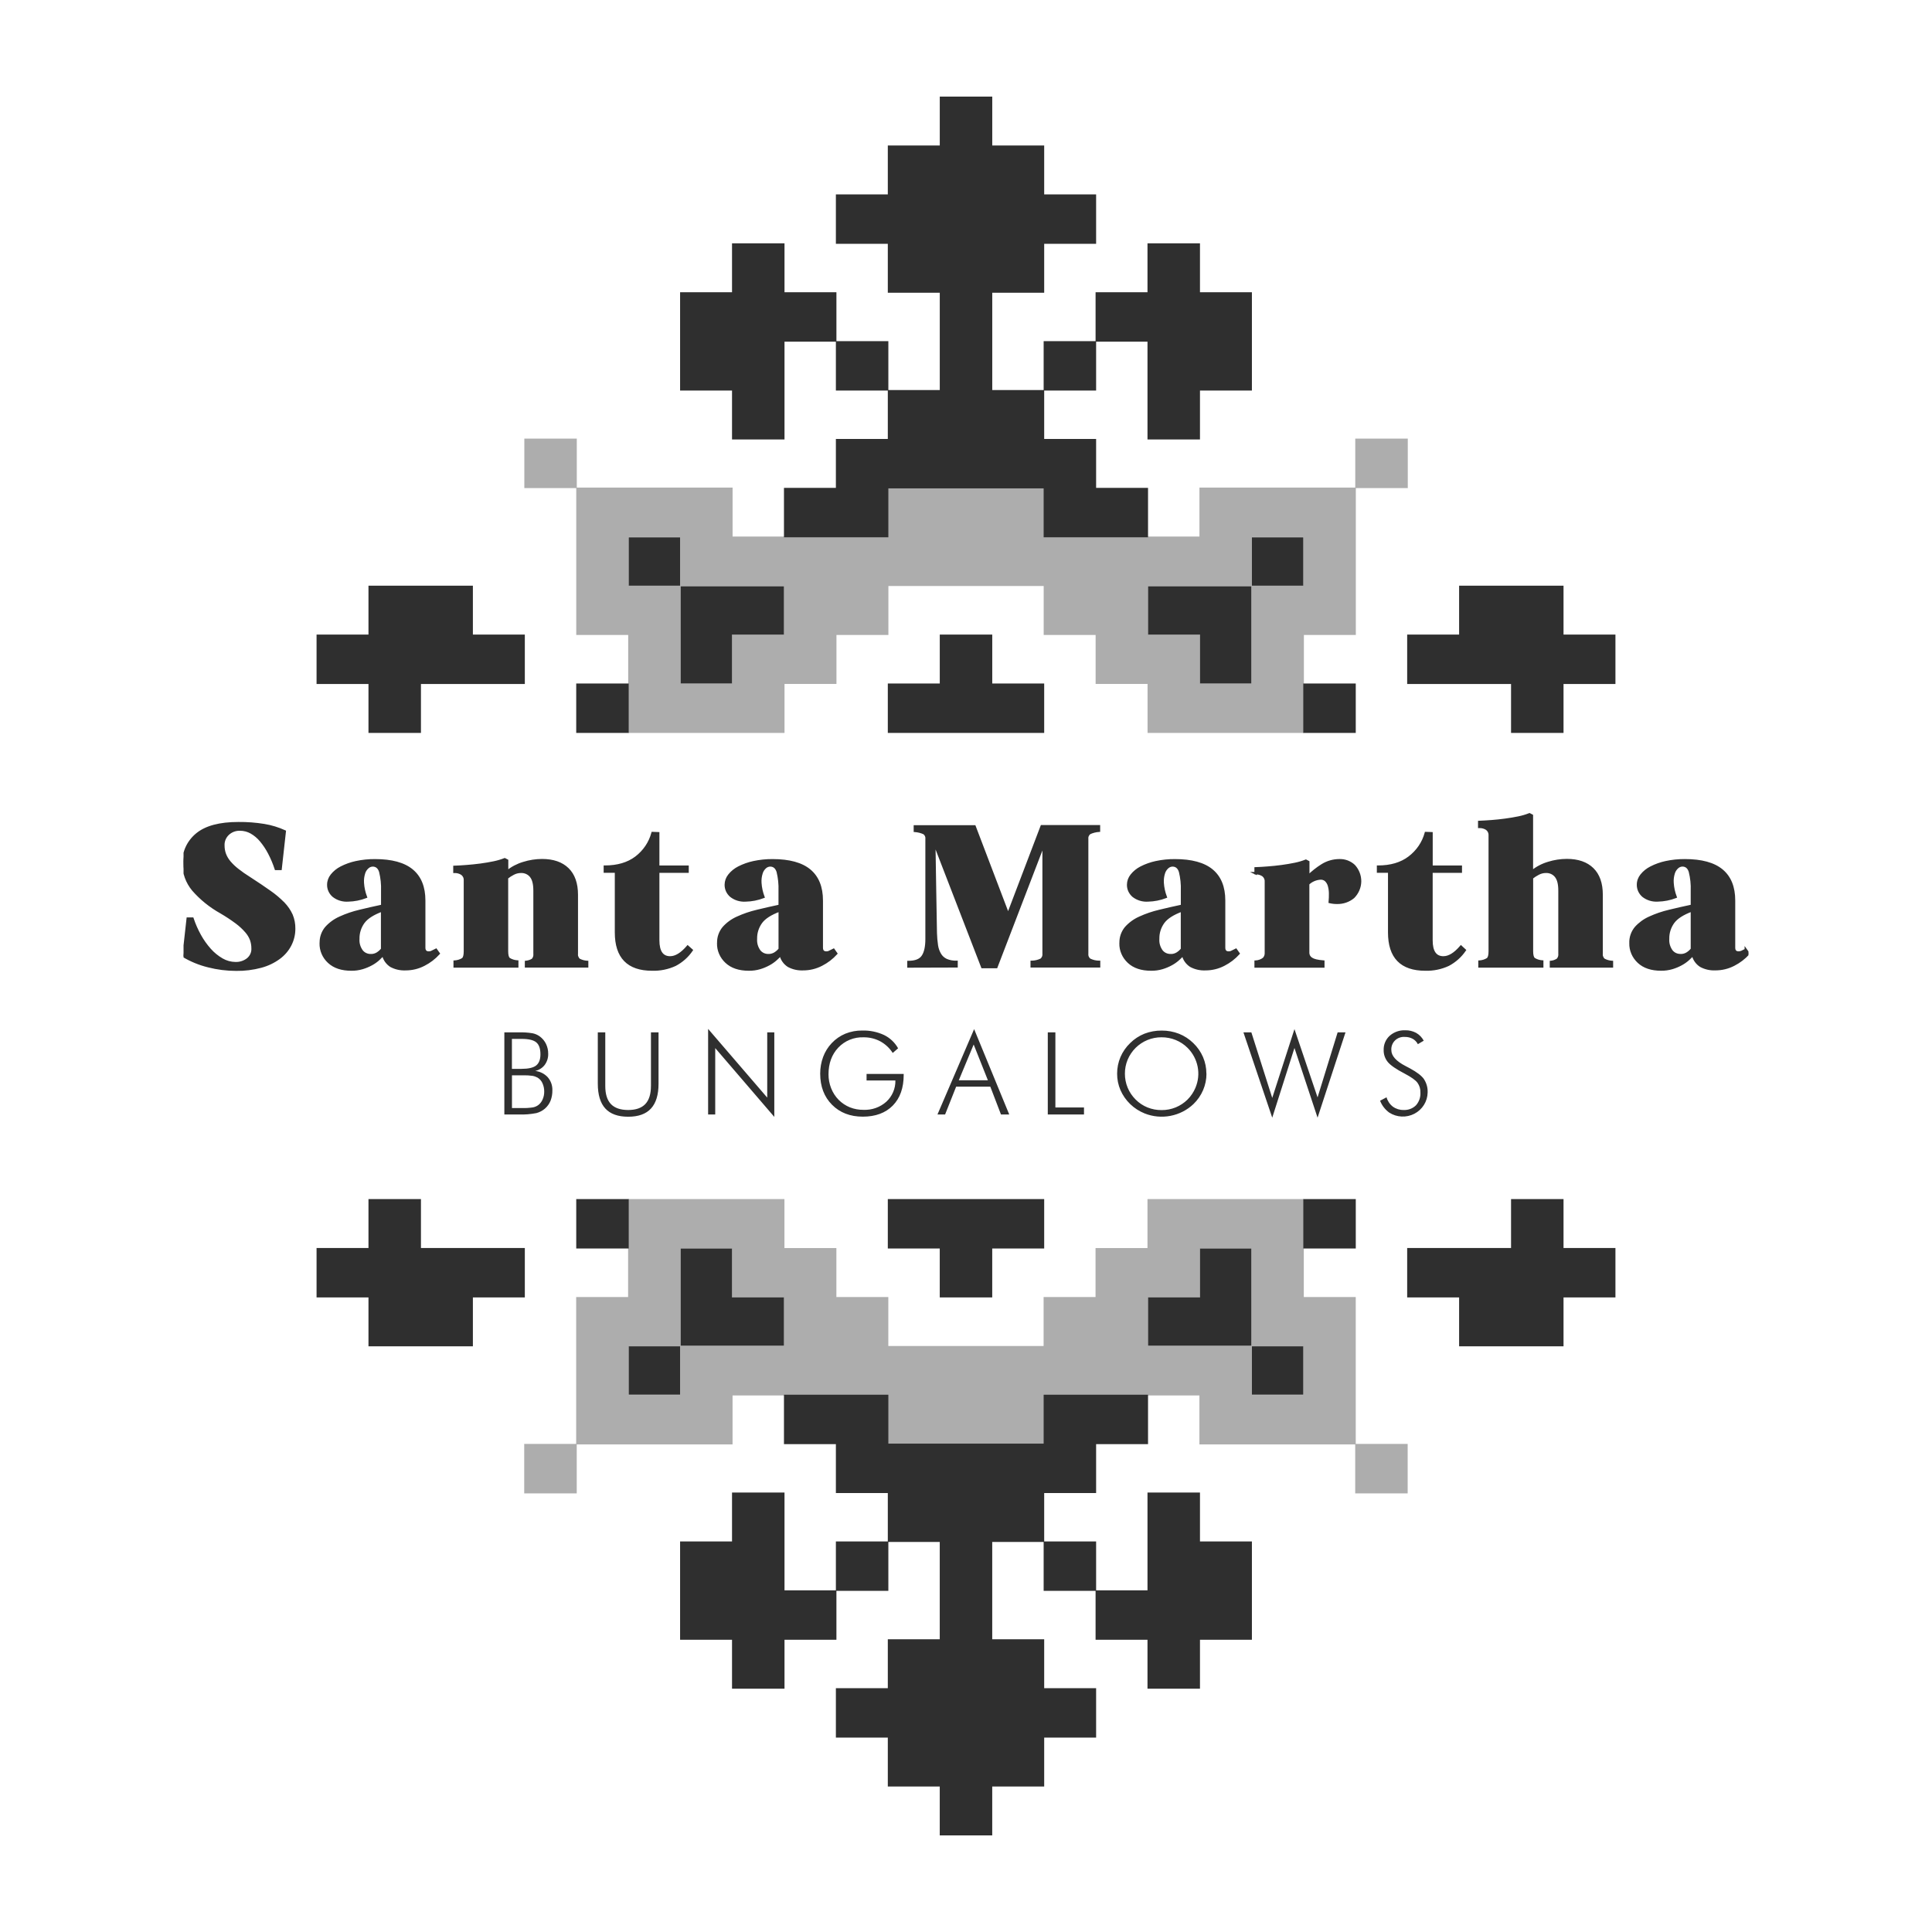
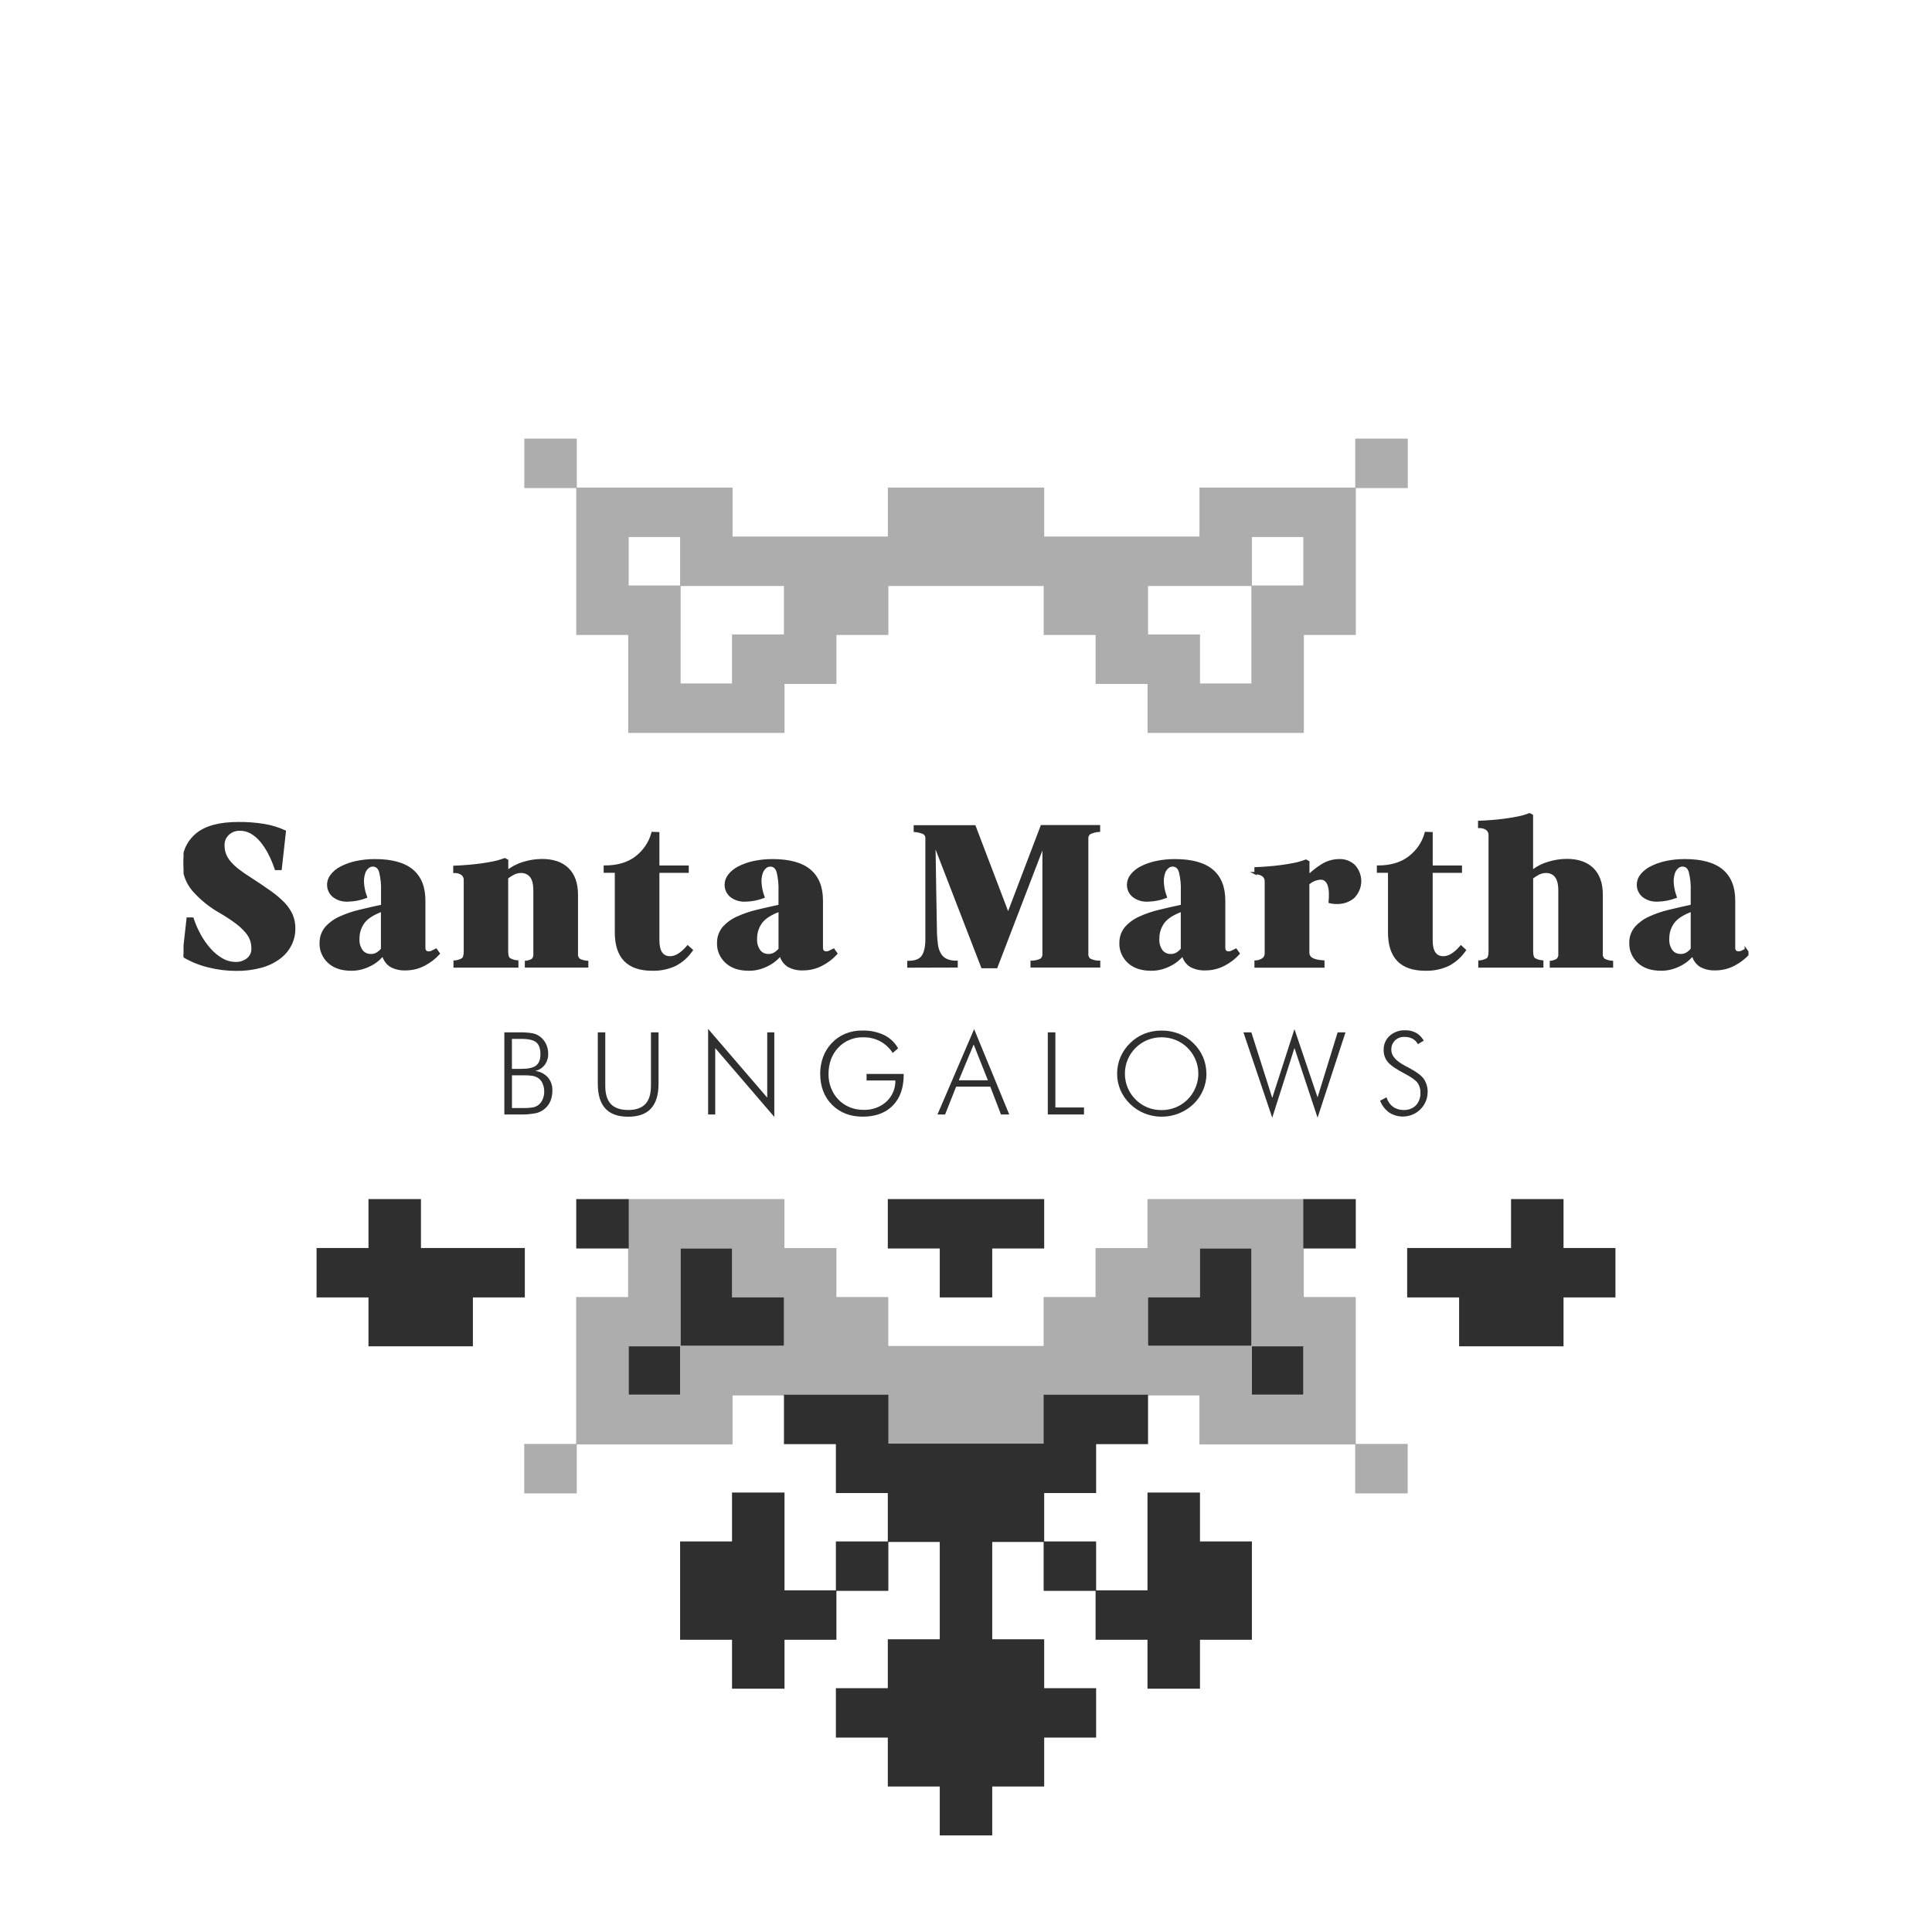
<svg xmlns="http://www.w3.org/2000/svg" width="200" height="200" viewBox="0 0 200 200" fill="none">
  <g clip-path="url(#clip0_2986_4756)">
    <path d="M59.704 154.595V149.526H75.833V144.457H91.904V149.526H108.089V144.457H124.163V149.526H140.29V154.595H145.722V149.473H140.346V134.268H134.969V124.128H118.786V129.199H113.41V134.268H108.033V139.337H91.958V134.268H86.582V129.199H81.205V124.128H65.022V134.268H59.645V149.473H54.267V154.595H59.699H59.704ZM81.153 134.321V139.337H70.457V129.25H75.777V134.321H81.153ZM65.082 139.39H70.403V144.406H65.082V139.39ZM129.597 139.39H134.918V144.406H129.597V139.39ZM129.541 134.268V139.337H118.847V134.321H124.223V129.25H129.543V134.268H129.541Z" fill="#ADADAD" />
    <path fill-rule="evenodd" clip-rule="evenodd" d="M43.521 139.37H38.144V134.309H32.77V129.193H38.144V124.128H43.577V129.193H48.897H48.953H54.33V134.309H48.953V139.37H43.577H43.521ZM65.085 124.128H59.652V129.244H65.085V124.128ZM97.283 129.244H91.906V124.128H97.283H97.339H102.661H102.715H108.094V129.244H102.715V134.309H97.283V129.244ZM118.788 154.507H124.221V159.57H129.597V164.631V164.684V169.747H124.221V174.813H118.788V169.747H113.414V164.684H108.038V159.623H102.715V164.631V164.684V169.697H108.094V174.76H113.47V179.876H108.094V184.939H102.715V190H97.283V184.939H91.906V179.876H86.53V174.76H91.906V169.697H97.283V164.684V164.631V159.623H91.962V164.684H86.586V169.747H81.212V174.813H75.779V169.747H70.403V164.684V164.631V159.57H75.779V154.507H81.212V159.57V159.623V164.631H86.53V159.57H91.906V154.56H86.53V149.497H81.156V144.381H86.53H86.586H91.962V149.444H97.283H97.339H102.661H102.715H108.038V144.381H113.414H113.47H118.844V149.497H113.47V154.56H108.094V159.57H113.47V164.631H118.788V159.623V159.57V154.507ZM140.35 124.128H134.918V129.244H140.35V124.128ZM156.423 139.37H151.047V134.309H145.67V129.193H151.047H151.103H156.423V124.128H161.856V129.193H167.23V134.309H161.856V139.37H156.479H156.423ZM81.156 134.309V139.317H75.835H75.779H70.459V134.309V134.256V129.244H75.779V134.309H81.156ZM65.082 139.37H70.403V144.38H65.082V139.37ZM134.918 139.37H129.597V144.38H134.918V139.37ZM129.541 134.309V134.256V129.244H124.221V134.309H118.844V139.317H124.165H124.221H129.541V134.309Z" fill="#2F2F2F" />
    <path fill-rule="evenodd" clip-rule="evenodd" d="M165.832 99.052C165.794 98.947 165.783 98.836 165.798 98.726V92.623C165.798 91.454 165.484 90.562 164.858 89.953C164.232 89.343 163.346 89.036 162.201 89.036C161.546 89.038 160.898 89.14 160.279 89.335C159.655 89.521 159.076 89.826 158.58 90.23V84.427L158.333 84.298C157.967 84.442 157.59 84.552 157.205 84.63C156.767 84.721 156.309 84.797 155.825 84.863C155.34 84.929 154.864 84.98 154.398 85.013C153.931 85.047 153.509 85.075 153.13 85.088V85.598C153.408 85.587 153.682 85.661 153.913 85.812C154.018 85.894 154.101 86 154.155 86.119C154.209 86.237 154.229 86.368 154.218 86.496V98.479C154.218 98.891 154.146 99.158 154.003 99.279C153.751 99.436 153.457 99.529 153.157 99.546V100.043H159.65V99.533C159.347 99.516 159.053 99.425 158.802 99.266C158.659 99.145 158.587 98.879 158.587 98.466V90.867C158.793 90.704 159.018 90.56 159.255 90.44C159.493 90.315 159.762 90.247 160.036 90.247C160.234 90.241 160.431 90.279 160.611 90.359C160.79 90.44 160.945 90.56 161.064 90.711C161.313 91.018 161.439 91.498 161.439 92.195V98.724C161.452 98.832 161.443 98.942 161.409 99.048C161.376 99.152 161.322 99.249 161.246 99.334C161.041 99.469 160.804 99.556 160.555 99.58V100.043H166.866V99.58C166.566 99.563 166.276 99.478 166.018 99.334C165.937 99.254 165.875 99.158 165.839 99.052H165.832ZM27.929 92.311C28.442 92.667 28.918 93.069 29.351 93.512L29.353 93.51C29.697 93.865 29.977 94.274 30.179 94.716C30.368 95.172 30.46 95.656 30.451 96.145C30.453 96.728 30.316 97.302 30.047 97.824C29.777 98.35 29.385 98.807 28.9 99.165C28.341 99.575 27.704 99.88 27.022 100.062C26.187 100.287 25.321 100.395 24.453 100.382C23.477 100.382 22.503 100.259 21.561 100.018C20.656 99.796 19.795 99.444 19.003 98.974L19.434 95.095H19.925C20.122 95.692 20.376 96.27 20.683 96.825C20.973 97.35 21.323 97.846 21.727 98.299C22.084 98.703 22.508 99.048 22.981 99.323C23.403 99.569 23.887 99.702 24.383 99.707C24.839 99.719 25.285 99.575 25.638 99.302C25.81 99.162 25.945 98.989 26.033 98.792C26.12 98.595 26.16 98.383 26.147 98.169C26.149 97.869 26.098 97.57 25.999 97.284C25.882 96.971 25.705 96.683 25.481 96.429C25.182 96.086 24.846 95.775 24.475 95.5C23.962 95.119 23.425 94.765 22.869 94.441C21.774 93.829 20.798 93.042 19.988 92.114C19.339 91.331 18.991 90.366 19.003 89.373C18.98 88.803 19.095 88.238 19.335 87.715C19.575 87.194 19.938 86.728 20.394 86.356C21.323 85.596 22.75 85.215 24.68 85.215C25.57 85.206 26.459 85.274 27.338 85.416C28.081 85.536 28.801 85.757 29.477 86.068L29.046 89.951H28.555C28.373 89.388 28.142 88.837 27.863 88.308C27.626 87.848 27.338 87.416 27.004 87.016C26.726 86.68 26.385 86.394 25.999 86.174C25.651 85.979 25.252 85.875 24.846 85.875C24.617 85.867 24.39 85.905 24.177 85.983C23.964 86.064 23.771 86.182 23.609 86.335C23.448 86.487 23.32 86.669 23.237 86.87C23.154 87.071 23.113 87.285 23.122 87.501C23.118 87.819 23.169 88.132 23.279 88.431C23.394 88.727 23.56 89.004 23.771 89.252C24.027 89.55 24.314 89.822 24.63 90.063C24.976 90.336 25.384 90.62 25.86 90.918C26.656 91.433 27.345 91.896 27.929 92.311ZM44.389 98.608C44.506 98.61 44.622 98.585 44.728 98.534V98.525C44.833 98.477 44.975 98.407 45.136 98.324L45.408 98.707C44.984 99.179 44.47 99.573 43.893 99.868C43.305 100.174 42.646 100.335 41.972 100.331C41.447 100.354 40.925 100.236 40.467 99.99C40.05 99.717 39.762 99.3 39.666 98.83C39.529 98.974 39.363 99.135 39.175 99.311C38.959 99.503 38.721 99.673 38.463 99.812C38.167 99.975 37.851 100.109 37.523 100.206C37.151 100.318 36.76 100.371 36.37 100.367C35.376 100.367 34.599 100.109 34.041 99.59C33.765 99.336 33.549 99.033 33.406 98.697C33.262 98.36 33.193 98 33.204 97.638L33.213 97.634C33.188 97.06 33.381 96.495 33.756 96.042C34.148 95.601 34.638 95.244 35.19 94.998C35.843 94.7 36.525 94.467 37.227 94.302C37.99 94.115 38.771 93.939 39.569 93.768V92.21C39.594 91.545 39.525 90.882 39.365 90.234C39.231 89.8 38.964 89.584 38.573 89.584C38.391 89.593 38.216 89.661 38.082 89.777C37.893 89.938 37.754 90.143 37.685 90.374C37.577 90.707 37.536 91.054 37.559 91.401C37.59 91.896 37.698 92.383 37.875 92.851C37.292 93.078 36.67 93.201 36.042 93.213C35.488 93.251 34.943 93.084 34.516 92.75C34.344 92.601 34.207 92.419 34.115 92.216C34.023 92.013 33.978 91.795 33.985 91.575C33.987 91.225 34.11 90.884 34.335 90.605C34.597 90.275 34.934 90.001 35.32 89.805C35.802 89.557 36.32 89.373 36.857 89.258C37.501 89.121 38.163 89.051 38.825 89.057C40.543 89.057 41.822 89.407 42.659 90.105C43.496 90.804 43.913 91.843 43.913 93.222V98.097C43.913 98.438 44.075 98.608 44.389 98.608ZM39.047 98.712C39.242 98.591 39.415 98.438 39.556 98.263H39.558V94.244C38.623 94.589 37.979 95 37.624 95.485C37.263 95.987 37.077 96.584 37.09 97.191C37.056 97.638 37.184 98.081 37.453 98.451C37.561 98.587 37.7 98.697 37.862 98.771C38.023 98.845 38.201 98.883 38.38 98.879V98.883C38.616 98.887 38.847 98.828 39.047 98.712ZM59.743 99.063C59.705 98.957 59.694 98.845 59.71 98.735V92.631C59.71 91.462 59.398 90.573 58.772 89.961C58.146 89.349 57.259 89.044 56.113 89.044C55.46 89.047 54.811 89.148 54.192 89.343C53.566 89.529 52.989 89.834 52.494 90.239V89.078L52.247 88.951C51.881 89.093 51.502 89.205 51.116 89.284C50.678 89.375 50.218 89.453 49.736 89.517C49.254 89.58 48.778 89.629 48.311 89.665C47.844 89.703 47.42 89.726 47.043 89.739V90.251C47.322 90.241 47.595 90.315 47.824 90.465C47.93 90.548 48.013 90.651 48.067 90.77C48.12 90.889 48.141 91.018 48.129 91.147V98.479C48.129 98.891 48.058 99.158 47.916 99.279C47.663 99.438 47.371 99.529 47.068 99.546V100.045H53.544V99.533C53.241 99.516 52.949 99.423 52.696 99.266C52.552 99.145 52.482 98.879 52.482 98.466V90.867C52.689 90.704 52.911 90.56 53.149 90.44C53.387 90.315 53.656 90.249 53.93 90.247C54.129 90.241 54.327 90.279 54.506 90.359C54.686 90.44 54.843 90.56 54.962 90.711C55.211 91.018 55.336 91.498 55.336 92.195V98.735C55.35 98.843 55.339 98.953 55.307 99.059C55.274 99.165 55.22 99.262 55.146 99.344C54.939 99.474 54.701 99.554 54.455 99.577V100.041H60.78V99.577C60.484 99.563 60.192 99.482 59.934 99.344C59.851 99.264 59.79 99.169 59.752 99.063H59.743ZM68.137 97.34C68.137 98.521 68.552 99.112 69.383 99.112L69.38 99.109C69.953 99.109 70.556 98.739 71.189 98L71.597 98.362C71.173 98.993 70.59 99.514 69.899 99.878C69.154 100.225 68.33 100.392 67.5 100.367C65.012 100.367 63.769 99.086 63.769 96.524V90.228H62.615V89.716C63.93 89.716 65.003 89.4 65.842 88.767C66.688 88.121 67.287 87.232 67.549 86.237L68.137 86.258V89.718H71.175V90.23H68.137V97.34ZM85.883 98.534C85.778 98.585 85.661 98.61 85.545 98.608C85.228 98.608 85.069 98.438 85.069 98.097V93.222C85.069 91.843 84.652 90.804 83.815 90.105C82.978 89.407 81.699 89.057 79.98 89.057C79.318 89.051 78.656 89.121 78.012 89.258C77.476 89.373 76.958 89.557 76.473 89.805C76.087 90.001 75.751 90.275 75.488 90.605C75.264 90.884 75.14 91.225 75.136 91.575C75.131 91.795 75.174 92.013 75.266 92.216C75.358 92.419 75.495 92.601 75.665 92.75C76.092 93.084 76.639 93.251 77.193 93.213C77.822 93.201 78.443 93.078 79.026 92.851C78.849 92.383 78.742 91.896 78.71 91.401C78.688 91.054 78.728 90.707 78.836 90.374C78.905 90.145 79.042 89.938 79.228 89.777C79.363 89.661 79.538 89.593 79.72 89.584C80.11 89.584 80.375 89.8 80.512 90.234C80.671 90.882 80.739 91.545 80.714 92.21V93.768C79.915 93.939 79.134 94.115 78.374 94.302C77.671 94.467 76.989 94.7 76.336 94.998C75.782 95.244 75.293 95.601 74.9 96.042C74.525 96.495 74.335 97.06 74.357 97.634L74.35 97.638C74.339 98 74.409 98.36 74.555 98.697C74.698 99.033 74.916 99.336 75.19 99.59C75.748 100.109 76.525 100.367 77.519 100.367C77.909 100.371 78.299 100.318 78.672 100.206C79 100.109 79.314 99.975 79.61 99.812C79.868 99.673 80.108 99.503 80.323 99.311C80.516 99.135 80.68 98.974 80.815 98.83C80.911 99.302 81.201 99.717 81.62 99.99C82.078 100.236 82.599 100.354 83.124 100.331C83.797 100.335 84.459 100.174 85.047 99.868C85.623 99.573 86.137 99.179 86.561 98.707L86.29 98.324C86.128 98.407 85.987 98.477 85.881 98.525L85.883 98.534ZM80.716 98.258C80.577 98.434 80.404 98.587 80.207 98.707C80.007 98.824 79.776 98.885 79.54 98.879C79.361 98.881 79.184 98.845 79.022 98.771C78.861 98.697 78.721 98.587 78.614 98.451C78.347 98.081 78.219 97.638 78.252 97.191C78.237 96.584 78.423 95.989 78.784 95.485C79.139 95 79.783 94.589 80.718 94.244V98.258H80.716ZM112.542 98.72C112.526 98.834 112.542 98.951 112.585 99.059L112.587 99.057C112.629 99.165 112.699 99.262 112.791 99.338C113.096 99.491 113.433 99.571 113.776 99.571V100.035H106.802V99.571C107.146 99.569 107.484 99.489 107.787 99.338C107.879 99.262 107.949 99.165 107.992 99.057C108.034 98.949 108.05 98.832 108.034 98.718V87.368L103.14 100.111H101.689L96.714 87.241C96.743 88.907 96.77 90.537 96.793 92.129C96.815 93.724 96.842 95.21 96.871 96.592C96.882 97.02 96.921 97.448 96.984 97.873C97.031 98.199 97.143 98.515 97.313 98.803C97.461 99.05 97.686 99.251 97.957 99.379C98.292 99.52 98.655 99.586 99.021 99.571V100.035L94.044 100.05V99.586C94.767 99.586 95.26 99.391 95.52 98.999C95.787 98.61 95.918 98.009 95.918 97.196V86.866C95.933 86.752 95.92 86.639 95.877 86.531C95.835 86.424 95.763 86.33 95.671 86.256C95.37 86.117 95.043 86.032 94.708 86.011V85.547H100.883L104.359 94.672L107.837 85.534H113.763V85.998C113.428 86.019 113.101 86.102 112.8 86.244C112.706 86.316 112.632 86.411 112.587 86.517C112.542 86.625 112.526 86.739 112.542 86.853V98.72ZM127.533 98.534C127.427 98.585 127.311 98.61 127.194 98.608C126.878 98.608 126.718 98.438 126.718 98.097V93.222C126.718 91.843 126.301 90.804 125.464 90.105C124.627 89.407 123.348 89.057 121.629 89.057C120.968 89.051 120.306 89.121 119.662 89.258C119.125 89.373 118.607 89.557 118.122 89.805C117.736 90.001 117.4 90.275 117.137 90.605C116.913 90.884 116.79 91.225 116.785 91.575C116.781 91.795 116.823 92.013 116.915 92.216C117.007 92.419 117.144 92.601 117.315 92.75C117.741 93.084 118.288 93.251 118.843 93.213C119.471 93.201 120.092 93.078 120.676 92.851C120.499 92.383 120.391 91.896 120.359 91.401C120.337 91.054 120.377 90.707 120.485 90.374C120.555 90.145 120.692 89.938 120.878 89.777C121.012 89.661 121.187 89.593 121.369 89.584C121.76 89.584 122.024 89.8 122.161 90.234C122.321 90.882 122.388 91.545 122.363 92.21V93.768C121.564 93.939 120.784 94.115 120.023 94.302C119.321 94.467 118.638 94.7 117.986 94.998C117.431 95.244 116.942 95.601 116.549 96.042C116.175 96.495 115.984 97.06 116.006 97.634L116 97.638C115.989 98 116.058 98.36 116.204 98.697C116.348 99.033 116.565 99.336 116.839 99.59C117.395 100.109 118.172 100.367 119.168 100.367C119.558 100.371 119.949 100.318 120.321 100.206C120.649 100.109 120.963 99.975 121.259 99.812C121.517 99.673 121.757 99.503 121.973 99.311C122.166 99.135 122.33 98.974 122.464 98.83C122.561 99.302 122.85 99.717 123.27 99.99C123.727 100.236 124.248 100.354 124.773 100.331C125.446 100.335 126.108 100.174 126.696 99.868C127.273 99.573 127.786 99.179 128.21 98.707L127.939 98.324C127.777 98.407 127.636 98.477 127.531 98.525L127.533 98.534ZM122.356 98.263C122.217 98.438 122.045 98.591 121.847 98.712C121.647 98.828 121.416 98.889 121.181 98.883V98.879C121.001 98.881 120.824 98.845 120.662 98.771C120.501 98.697 120.362 98.587 120.254 98.451C119.987 98.081 119.859 97.638 119.893 97.191C119.877 96.584 120.063 95.989 120.425 95.485C120.779 95 121.423 94.589 122.359 94.244V98.263H122.356ZM138.689 89.053C138.963 89.049 139.234 89.097 139.488 89.195L139.49 89.199C139.744 89.296 139.975 89.44 140.168 89.623C140.583 90.076 140.805 90.66 140.794 91.259C140.782 91.858 140.536 92.434 140.103 92.872C139.634 93.266 139.023 93.476 138.395 93.459C138.146 93.461 137.897 93.431 137.657 93.372C137.686 93.069 137.697 92.769 137.691 92.466C137.688 92.203 137.65 91.941 137.578 91.687C137.524 91.481 137.415 91.295 137.262 91.143C137.19 91.075 137.103 91.02 137.008 90.986C136.914 90.952 136.813 90.935 136.71 90.939C136.221 90.967 135.761 91.164 135.42 91.494V98.644C135.42 98.762 135.451 98.879 135.51 98.983C135.568 99.088 135.653 99.175 135.759 99.241C135.985 99.397 136.391 99.495 136.988 99.539V100.05H129.983V99.548C130.293 99.535 130.591 99.425 130.831 99.237C130.977 99.076 131.056 98.866 131.044 98.652V91.299C131.058 91.168 131.038 91.035 130.984 90.914C130.932 90.793 130.847 90.685 130.739 90.603C130.517 90.459 130.25 90.385 129.981 90.391V89.891C130.358 89.879 130.782 89.853 131.249 89.815C131.715 89.779 132.191 89.733 132.673 89.667C133.156 89.601 133.616 89.525 134.053 89.434C134.439 89.356 134.818 89.246 135.184 89.102L135.431 89.231V90.702C135.864 90.275 136.346 89.894 136.869 89.565C137.408 89.227 138.041 89.049 138.689 89.053ZM129.979 90.402V90.391H129.956L129.979 90.402ZM148.185 97.34C148.185 98.521 148.6 99.112 149.43 99.112V99.109C150 99.109 150.606 98.741 151.238 98L151.629 98.362C151.203 98.991 150.619 99.512 149.93 99.878C149.185 100.225 148.362 100.392 147.532 100.367H147.541C145.052 100.367 143.809 99.086 143.809 96.524V90.228H142.656V89.716C143.966 89.716 145.041 89.4 145.878 88.767C146.731 88.123 147.334 87.234 147.601 86.237L148.189 86.258V89.718H151.221V90.23H148.185V97.34ZM180.32 98.532C180.426 98.483 180.567 98.413 180.726 98.331V98.322L181 98.705C180.576 99.177 180.062 99.571 179.485 99.865C178.898 100.172 178.236 100.333 177.562 100.329C177.037 100.352 176.517 100.234 176.059 99.988C175.64 99.717 175.35 99.3 175.254 98.828C175.119 98.972 174.951 99.133 174.762 99.309C174.547 99.501 174.307 99.671 174.049 99.81C173.753 99.973 173.438 100.107 173.111 100.204C172.738 100.314 172.348 100.369 171.958 100.365C170.961 100.365 170.185 100.107 169.628 99.588C169.355 99.334 169.137 99.031 168.993 98.695C168.848 98.358 168.778 97.998 168.789 97.636V97.632C168.767 97.058 168.958 96.493 169.332 96.04C169.725 95.599 170.214 95.242 170.768 94.996C171.419 94.697 172.101 94.465 172.803 94.299C173.566 94.113 174.347 93.937 175.146 93.766V92.208C175.173 91.543 175.103 90.88 174.942 90.232C174.807 89.798 174.545 89.582 174.152 89.582C173.97 89.591 173.795 89.659 173.661 89.775C173.472 89.936 173.335 90.143 173.263 90.372C173.158 90.704 173.115 91.052 173.14 91.399C173.171 91.894 173.279 92.381 173.456 92.849C172.873 93.076 172.251 93.198 171.623 93.211C171.069 93.249 170.521 93.082 170.095 92.748C169.925 92.599 169.788 92.417 169.696 92.214C169.606 92.011 169.561 91.793 169.566 91.573C169.568 91.223 169.691 90.882 169.916 90.603C170.18 90.27 170.521 89.997 170.912 89.802C171.394 89.555 171.913 89.373 172.449 89.256C173.093 89.119 173.755 89.051 174.417 89.055C176.135 89.055 177.414 89.404 178.251 90.103C179.088 90.802 179.506 91.841 179.506 93.22V98.096C179.506 98.436 179.665 98.606 179.981 98.606C180.098 98.608 180.215 98.582 180.32 98.532ZM174.634 98.709C174.832 98.589 175.005 98.436 175.144 98.261H175.146V94.242C174.21 94.587 173.566 94.998 173.212 95.483C172.851 95.987 172.664 96.582 172.68 97.189C172.646 97.636 172.774 98.079 173.041 98.449C173.149 98.585 173.288 98.695 173.45 98.769C173.611 98.843 173.788 98.879 173.968 98.877V98.881C174.204 98.887 174.435 98.826 174.634 98.709Z" fill="#2F2F2F" />
    <path d="M165.798 98.726L165.922 98.744L165.923 98.735V98.726H165.798ZM165.832 99.052L165.714 99.095L165.744 99.177H165.832V99.052ZM164.858 89.953L164.945 89.863L164.945 89.863L164.858 89.953ZM162.201 89.036V88.911L162.201 88.911L162.201 89.036ZM160.279 89.335L160.314 89.454L160.316 89.454L160.279 89.335ZM158.58 90.23H158.455V90.493L158.659 90.327L158.58 90.23ZM158.58 84.427H158.705V84.351L158.638 84.316L158.58 84.427ZM158.333 84.298L158.391 84.187L158.341 84.161L158.287 84.181L158.333 84.298ZM157.205 84.63L157.18 84.508L157.179 84.508L157.205 84.63ZM153.13 85.088L153.126 84.963L153.005 84.967V85.088H153.13ZM153.13 85.598H153.005V85.728L153.135 85.723L153.13 85.598ZM153.913 85.812L153.99 85.713L153.981 85.707L153.913 85.812ZM154.155 86.119L154.269 86.067L154.269 86.067L154.155 86.119ZM154.218 86.496L154.093 86.484V86.496H154.218ZM154.003 99.279L154.069 99.385L154.076 99.38L154.083 99.375L154.003 99.279ZM153.157 99.546L153.15 99.421L153.032 99.427V99.546H153.157ZM153.157 100.043H153.032V100.168H153.157V100.043ZM159.65 100.043V100.168H159.775V100.043H159.65ZM159.65 99.533H159.775V99.415L159.657 99.408L159.65 99.533ZM158.802 99.266L158.722 99.362L158.728 99.367L158.735 99.372L158.802 99.266ZM158.587 90.867L158.509 90.769L158.462 90.807V90.867H158.587ZM159.255 90.44L159.312 90.551L159.314 90.55L159.255 90.44ZM160.036 90.247V90.372L160.04 90.372L160.036 90.247ZM161.064 90.711L160.966 90.788L160.967 90.79L161.064 90.711ZM161.439 98.724H161.314V98.732L161.315 98.74L161.439 98.724ZM161.409 99.048L161.528 99.087L161.529 99.086L161.409 99.048ZM161.246 99.334L161.315 99.438L161.328 99.429L161.339 99.418L161.246 99.334ZM160.555 99.58L160.543 99.455L160.43 99.466V99.58H160.555ZM160.555 100.043H160.43V100.168H160.555V100.043ZM166.866 100.043V100.168H166.991V100.043H166.866ZM166.866 99.58H166.991V99.461L166.873 99.455L166.866 99.58ZM166.018 99.334L165.93 99.422L165.942 99.435L165.957 99.443L166.018 99.334ZM165.839 99.052L165.957 99.012L165.928 98.927H165.839V99.052ZM29.351 93.512L29.262 93.599L29.348 93.687L29.437 93.603L29.351 93.512ZM27.929 92.311L27.856 92.413L27.857 92.414L27.929 92.311ZM29.353 93.51L29.443 93.423L29.357 93.334L29.267 93.419L29.353 93.51ZM30.179 94.716L30.295 94.669L30.293 94.665L30.179 94.716ZM30.451 96.145L30.326 96.143L30.326 96.146L30.451 96.145ZM30.047 97.824L29.936 97.767L29.936 97.767L30.047 97.824ZM28.9 99.165L28.974 99.265L28.974 99.265L28.9 99.165ZM27.022 100.062L26.99 99.942L26.99 99.942L27.022 100.062ZM24.453 100.382L24.455 100.257H24.453V100.382ZM21.561 100.018L21.592 99.897L21.59 99.896L21.561 100.018ZM19.003 98.974L18.878 98.96L18.87 99.04L18.939 99.082L19.003 98.974ZM19.434 95.095V94.97H19.322L19.309 95.082L19.434 95.095ZM19.925 95.095L20.044 95.056L20.015 94.97H19.925V95.095ZM20.683 96.825L20.793 96.765L20.793 96.764L20.683 96.825ZM21.727 98.299L21.82 98.216L21.82 98.216L21.727 98.299ZM22.981 99.323L23.044 99.215L23.044 99.215L22.981 99.323ZM24.383 99.707L24.387 99.582L24.384 99.582L24.383 99.707ZM25.638 99.302L25.714 99.401L25.716 99.399L25.638 99.302ZM26.033 98.792L25.918 98.741L25.918 98.741L26.033 98.792ZM26.147 98.169L26.022 98.169L26.022 98.177L26.147 98.169ZM25.999 97.284L26.117 97.244L26.116 97.241L25.999 97.284ZM25.481 96.429L25.386 96.511L25.387 96.512L25.481 96.429ZM24.475 95.5L24.55 95.4L24.55 95.399L24.475 95.5ZM22.869 94.441L22.932 94.333L22.93 94.332L22.869 94.441ZM19.988 92.114L19.892 92.194L19.894 92.197L19.988 92.114ZM19.003 89.373L19.128 89.374L19.128 89.368L19.003 89.373ZM19.335 87.715L19.221 87.663L19.221 87.663L19.335 87.715ZM20.394 86.356L20.473 86.453L20.473 86.453L20.394 86.356ZM24.68 85.215V85.34L24.681 85.34L24.68 85.215ZM27.338 85.416L27.358 85.292L27.358 85.292L27.338 85.416ZM29.477 86.068L29.601 86.082L29.611 85.992L29.529 85.954L29.477 86.068ZM29.046 89.951V90.076H29.158L29.17 89.965L29.046 89.951ZM28.555 89.951L28.436 89.989L28.464 90.076H28.555V89.951ZM27.863 88.308L27.753 88.365L27.753 88.366L27.863 88.308ZM27.004 87.016L26.908 87.096L26.908 87.096L27.004 87.016ZM25.999 86.174L26.061 86.065L26.06 86.065L25.999 86.174ZM24.846 85.875L24.841 86H24.846V85.875ZM24.177 85.983L24.134 85.866L24.133 85.866L24.177 85.983ZM23.609 86.335L23.523 86.244L23.523 86.244L23.609 86.335ZM23.237 86.87L23.352 86.918L23.352 86.918L23.237 86.87ZM23.122 87.501L23.247 87.503L23.247 87.496L23.122 87.501ZM23.279 88.431L23.162 88.474L23.163 88.476L23.279 88.431ZM23.771 89.252L23.676 89.333L23.676 89.333L23.771 89.252ZM24.63 90.063L24.708 89.965L24.706 89.963L24.63 90.063ZM25.86 90.918L25.928 90.813L25.926 90.812L25.86 90.918ZM44.728 98.534L44.782 98.646L44.853 98.612V98.534H44.728ZM44.389 98.608L44.391 98.483H44.389V98.608ZM44.728 98.525L44.675 98.412L44.603 98.445V98.525H44.728ZM45.136 98.324L45.238 98.252L45.176 98.163L45.079 98.213L45.136 98.324ZM45.408 98.707L45.501 98.791L45.568 98.716L45.51 98.635L45.408 98.707ZM43.893 99.868L43.836 99.756L43.835 99.757L43.893 99.868ZM41.972 100.331L41.973 100.206L41.967 100.206L41.972 100.331ZM40.467 99.99L40.398 100.095L40.408 100.1L40.467 99.99ZM39.666 98.83L39.788 98.805L39.74 98.57L39.575 98.744L39.666 98.83ZM39.175 99.311L39.258 99.404L39.26 99.402L39.175 99.311ZM38.463 99.812L38.404 99.703L38.403 99.703L38.463 99.812ZM37.523 100.206L37.487 100.086L37.487 100.087L37.523 100.206ZM36.37 100.367L36.371 100.242H36.37V100.367ZM34.041 99.59L34.126 99.499L34.125 99.498L34.041 99.59ZM33.406 98.697L33.521 98.648L33.521 98.648L33.406 98.697ZM33.204 97.638L33.151 97.525L33.081 97.558L33.079 97.634L33.204 97.638ZM33.213 97.634L33.266 97.747L33.341 97.712L33.338 97.629L33.213 97.634ZM33.756 96.042L33.662 95.959L33.659 95.962L33.756 96.042ZM35.19 94.998L35.24 95.112L35.242 95.112L35.19 94.998ZM37.227 94.302L37.255 94.423L37.257 94.423L37.227 94.302ZM39.569 93.768L39.596 93.89L39.694 93.869V93.768H39.569ZM39.569 92.21L39.444 92.205V92.21H39.569ZM39.365 90.234L39.487 90.204L39.485 90.197L39.365 90.234ZM38.573 89.584V89.459L38.567 89.46L38.573 89.584ZM38.082 89.777L38.163 89.872L38.164 89.872L38.082 89.777ZM37.685 90.374L37.804 90.413L37.804 90.41L37.685 90.374ZM37.559 91.401L37.684 91.393L37.684 91.393L37.559 91.401ZM37.875 92.851L37.921 92.968L38.036 92.923L37.992 92.807L37.875 92.851ZM36.042 93.213L36.04 93.088L36.034 93.088L36.042 93.213ZM34.516 92.75L34.435 92.845L34.439 92.848L34.516 92.75ZM33.985 91.575L34.11 91.578L34.11 91.575L33.985 91.575ZM34.335 90.605L34.432 90.683L34.432 90.683L34.335 90.605ZM35.32 89.805L35.377 89.916L35.377 89.916L35.32 89.805ZM36.857 89.258L36.883 89.381L36.883 89.381L36.857 89.258ZM38.825 89.057L38.823 89.182H38.825V89.057ZM42.659 90.105L42.739 90.009L42.739 90.009L42.659 90.105ZM39.556 98.263V98.138H39.496L39.459 98.184L39.556 98.263ZM39.047 98.712L39.11 98.82L39.112 98.818L39.047 98.712ZM39.558 98.263V98.388H39.683V98.263H39.558ZM39.558 94.244H39.683V94.065L39.515 94.127L39.558 94.244ZM37.624 95.485L37.523 95.411L37.523 95.412L37.624 95.485ZM37.09 97.191L37.215 97.201L37.215 97.189L37.09 97.191ZM37.453 98.451L37.352 98.525L37.356 98.529L37.453 98.451ZM38.38 98.879H38.505V98.751L38.377 98.754L38.38 98.879ZM38.38 98.883H38.255V99.006L38.378 99.008L38.38 98.883ZM59.71 98.735L59.833 98.752L59.835 98.744V98.735H59.71ZM59.743 99.063L59.626 99.105L59.655 99.188H59.743V99.063ZM56.113 89.044L56.113 88.919L56.112 88.919L56.113 89.044ZM54.192 89.343L54.228 89.463L54.23 89.462L54.192 89.343ZM52.494 90.239H52.369V90.502L52.573 90.335L52.494 90.239ZM52.494 89.078H52.619V89.002L52.551 88.967L52.494 89.078ZM52.247 88.951L52.304 88.84L52.254 88.814L52.202 88.835L52.247 88.951ZM51.116 89.284L51.091 89.161L51.09 89.161L51.116 89.284ZM49.736 89.517L49.72 89.393L49.72 89.393L49.736 89.517ZM48.311 89.665L48.301 89.54L48.301 89.54L48.311 89.665ZM47.043 89.739L47.039 89.614L46.918 89.618V89.739H47.043ZM47.043 90.251H46.918V90.381L47.048 90.376L47.043 90.251ZM47.824 90.465L47.902 90.366L47.893 90.361L47.824 90.465ZM48.067 90.77L47.953 90.822L47.953 90.822L48.067 90.77ZM48.129 91.147L48.004 91.136V91.147H48.129ZM47.916 99.279L47.983 99.385L47.99 99.38L47.997 99.374L47.916 99.279ZM47.068 99.546L47.061 99.421L46.943 99.427V99.546H47.068ZM47.068 100.045H46.943V100.17H47.068V100.045ZM53.544 100.045V100.17H53.669V100.045H53.544ZM53.544 99.533H53.669V99.415L53.551 99.408L53.544 99.533ZM52.696 99.266L52.615 99.362L52.622 99.368L52.63 99.373L52.696 99.266ZM52.482 90.867L52.405 90.769L52.357 90.807V90.867H52.482ZM53.149 90.44L53.205 90.551L53.207 90.55L53.149 90.44ZM53.93 90.247L53.931 90.372L53.934 90.372L53.93 90.247ZM54.506 90.359L54.557 90.245L54.557 90.245L54.506 90.359ZM54.962 90.711L54.864 90.788L54.865 90.79L54.962 90.711ZM55.336 98.735H55.211V98.743L55.212 98.75L55.336 98.735ZM55.307 99.059L55.426 99.097L55.427 99.094L55.307 99.059ZM55.146 99.344L55.212 99.451L55.227 99.441L55.239 99.428L55.146 99.344ZM54.455 99.577L54.443 99.453L54.33 99.464V99.577H54.455ZM54.455 100.041H54.33V100.166H54.455V100.041ZM60.78 100.041V100.166H60.905V100.041H60.78ZM60.78 99.577H60.905V99.459L60.786 99.453L60.78 99.577ZM59.934 99.344L59.847 99.434L59.86 99.447L59.875 99.455L59.934 99.344ZM59.752 99.063L59.87 99.021L59.84 98.938H59.752V99.063ZM69.383 99.112V99.237H69.697L69.469 99.021L69.383 99.112ZM69.38 99.109V98.984H69.066L69.295 99.2L69.38 99.109ZM71.189 98L71.272 97.906L71.177 97.822L71.094 97.919L71.189 98ZM71.597 98.362L71.701 98.432L71.762 98.341L71.68 98.269L71.597 98.362ZM69.899 99.878L69.952 99.991L69.957 99.989L69.899 99.878ZM67.5 100.367L67.504 100.242H67.5V100.367ZM63.769 90.228H63.894V90.103H63.769V90.228ZM62.615 90.228H62.49V90.353H62.615V90.228ZM62.615 89.716V89.591H62.49V89.716H62.615ZM65.842 88.767L65.917 88.867L65.918 88.866L65.842 88.767ZM67.549 86.237L67.554 86.112L67.454 86.109L67.429 86.205L67.549 86.237ZM68.137 86.258H68.262V86.138L68.142 86.133L68.137 86.258ZM68.137 89.718H68.012V89.843H68.137V89.718ZM71.175 89.718H71.3V89.593H71.175V89.718ZM71.175 90.23V90.355H71.3V90.23H71.175ZM68.137 90.23V90.105H68.012V90.23H68.137ZM85.545 98.608L85.547 98.483H85.545V98.608ZM85.883 98.534L85.938 98.646L86.031 98.602L86.004 98.502L85.883 98.534ZM83.815 90.105L83.895 90.009L83.895 90.009L83.815 90.105ZM79.98 89.057L79.979 89.182H79.98V89.057ZM78.012 89.258L78.038 89.381L78.038 89.381L78.012 89.258ZM76.473 89.805L76.53 89.916L76.53 89.916L76.473 89.805ZM75.488 90.605L75.585 90.683L75.586 90.683L75.488 90.605ZM75.136 91.575L75.261 91.577L75.261 91.576L75.136 91.575ZM75.665 92.75L75.583 92.844L75.588 92.848L75.665 92.75ZM77.193 93.213L77.191 93.088L77.185 93.088L77.193 93.213ZM79.026 92.851L79.072 92.968L79.187 92.923L79.143 92.807L79.026 92.851ZM78.71 91.401L78.835 91.393L78.835 91.393L78.71 91.401ZM78.836 90.374L78.955 90.413L78.955 90.41L78.836 90.374ZM79.228 89.777L79.31 89.872L79.31 89.872L79.228 89.777ZM79.72 89.584V89.459L79.714 89.46L79.72 89.584ZM80.512 90.234L80.633 90.204L80.631 90.197L80.512 90.234ZM80.714 92.21L80.589 92.205V92.21H80.714ZM80.714 93.768L80.74 93.89L80.839 93.869V93.768H80.714ZM78.374 94.302L78.402 94.423L78.403 94.423L78.374 94.302ZM76.336 94.998L76.387 95.112L76.388 95.112L76.336 94.998ZM74.9 96.042L74.807 95.959L74.804 95.962L74.9 96.042ZM74.357 97.634L74.424 97.74L74.485 97.701L74.482 97.629L74.357 97.634ZM74.35 97.638L74.284 97.532L74.228 97.568L74.225 97.634L74.35 97.638ZM74.555 98.697L74.67 98.648L74.669 98.647L74.555 98.697ZM75.19 99.59L75.275 99.499L75.275 99.499L75.19 99.59ZM77.519 100.367L77.52 100.242H77.519V100.367ZM78.672 100.206L78.636 100.086L78.636 100.087L78.672 100.206ZM79.61 99.812L79.55 99.703L79.55 99.703L79.61 99.812ZM80.323 99.311L80.407 99.404L80.408 99.403L80.323 99.311ZM80.815 98.83L80.937 98.805L80.889 98.568L80.724 98.745L80.815 98.83ZM81.62 99.99L81.552 100.095L81.561 100.1L81.62 99.99ZM83.124 100.331L83.124 100.206L83.118 100.206L83.124 100.331ZM85.047 99.868L84.99 99.756L84.989 99.757L85.047 99.868ZM86.561 98.707L86.654 98.791L86.721 98.716L86.663 98.635L86.561 98.707ZM86.29 98.324L86.392 98.252L86.329 98.163L86.233 98.213L86.29 98.324ZM85.881 98.525L85.829 98.412L85.734 98.456L85.76 98.557L85.881 98.525ZM80.207 98.707L80.27 98.815L80.272 98.814L80.207 98.707ZM80.716 98.258V98.133H80.656L80.618 98.181L80.716 98.258ZM79.54 98.879L79.544 98.754L79.539 98.754L79.54 98.879ZM78.614 98.451L78.512 98.524L78.516 98.529L78.614 98.451ZM78.252 97.191L78.378 97.201L78.377 97.188L78.252 97.191ZM78.784 95.485L78.683 95.411L78.683 95.412L78.784 95.485ZM80.718 94.244H80.843V94.065L80.675 94.127L80.718 94.244ZM80.718 98.258V98.383H80.843V98.258H80.718ZM112.585 99.059L112.468 99.105L112.536 99.276L112.67 99.15L112.585 99.059ZM112.542 98.72L112.666 98.737L112.667 98.729V98.72H112.542ZM112.587 99.057L112.703 99.011L112.635 98.839L112.501 98.966L112.587 99.057ZM112.791 99.338L112.711 99.434L112.722 99.444L112.735 99.45L112.791 99.338ZM113.776 99.571H113.901V99.446H113.776V99.571ZM113.776 100.035V100.16H113.901V100.035H113.776ZM106.802 100.035H106.677V100.16H106.802V100.035ZM106.802 99.571L106.802 99.446L106.677 99.447V99.571H106.802ZM107.787 99.338L107.843 99.45L107.856 99.444L107.867 99.434L107.787 99.338ZM107.992 99.057L108.108 99.103L108.108 99.103L107.992 99.057ZM108.034 98.718H107.909V98.726L107.91 98.735L108.034 98.718ZM108.034 87.368H108.159V86.694L107.917 87.323L108.034 87.368ZM103.14 100.111V100.236H103.226L103.257 100.156L103.14 100.111ZM101.689 100.111L101.572 100.156L101.603 100.236H101.689V100.111ZM96.714 87.241L96.831 87.196L96.577 86.539L96.589 87.243L96.714 87.241ZM96.793 92.129L96.918 92.127L96.918 92.127L96.793 92.129ZM96.871 96.592L96.746 96.595L96.746 96.596L96.871 96.592ZM96.984 97.873L97.107 97.855L97.107 97.855L96.984 97.873ZM97.313 98.803L97.206 98.866L97.206 98.867L97.313 98.803ZM97.957 99.379L97.904 99.492L97.909 99.493L97.957 99.379ZM99.021 99.571H99.146V99.441L99.016 99.446L99.021 99.571ZM99.021 100.035L99.021 100.16L99.146 100.159V100.035H99.021ZM94.044 100.05H93.919V100.175L94.044 100.175L94.044 100.05ZM94.044 99.586V99.461H93.919V99.586H94.044ZM95.52 98.999L95.417 98.929L95.416 98.93L95.52 98.999ZM95.918 86.866L95.794 86.849L95.793 86.858V86.866H95.918ZM95.877 86.531L95.761 86.577L95.761 86.577L95.877 86.531ZM95.671 86.256L95.749 86.159L95.737 86.149L95.724 86.143L95.671 86.256ZM94.708 86.011H94.583V86.128L94.7 86.135L94.708 86.011ZM94.708 85.547V85.422H94.583V85.547H94.708ZM100.883 85.547L101 85.502L100.969 85.422H100.883V85.547ZM104.359 94.672L104.242 94.716L104.359 95.023L104.476 94.716L104.359 94.672ZM107.837 85.534V85.409H107.751L107.72 85.49L107.837 85.534ZM113.763 85.534H113.888V85.409H113.763V85.534ZM113.763 85.998L113.77 86.123L113.888 86.115V85.998H113.763ZM112.8 86.244L112.747 86.13L112.735 86.136L112.724 86.144L112.8 86.244ZM112.587 86.517L112.472 86.468L112.471 86.469L112.587 86.517ZM112.542 86.853H112.667V86.845L112.666 86.836L112.542 86.853ZM127.194 98.608L127.196 98.483H127.194V98.608ZM127.533 98.534L127.587 98.646L127.68 98.601L127.654 98.502L127.533 98.534ZM125.464 90.105L125.384 90.201L125.384 90.201L125.464 90.105ZM121.629 89.057L121.628 89.182H121.629V89.057ZM119.662 89.258L119.688 89.381L119.688 89.381L119.662 89.258ZM118.122 89.805L118.179 89.916L118.179 89.916L118.122 89.805ZM117.137 90.605L117.235 90.683L117.235 90.683L117.137 90.605ZM116.785 91.575L116.91 91.577L116.91 91.576L116.785 91.575ZM117.315 92.75L117.233 92.844L117.237 92.848L117.315 92.75ZM118.843 93.213L118.84 93.088L118.834 93.088L118.843 93.213ZM120.676 92.851L120.721 92.968L120.837 92.923L120.793 92.807L120.676 92.851ZM120.359 91.401L120.484 91.393L120.484 91.393L120.359 91.401ZM120.485 90.374L120.604 90.413L120.605 90.41L120.485 90.374ZM120.878 89.777L120.959 89.872L120.96 89.872L120.878 89.777ZM121.369 89.584V89.459L121.363 89.46L121.369 89.584ZM122.161 90.234L122.283 90.204L122.28 90.197L122.161 90.234ZM122.363 92.21L122.238 92.205V92.21H122.363ZM122.363 93.768L122.389 93.89L122.488 93.869V93.768H122.363ZM120.023 94.302L120.051 94.423L120.053 94.423L120.023 94.302ZM117.986 94.998L118.036 95.112L118.038 95.112L117.986 94.998ZM116.549 96.042L116.456 95.959L116.453 95.962L116.549 96.042ZM116.006 97.634L116.073 97.74L116.134 97.701L116.131 97.629L116.006 97.634ZM116 97.638L115.933 97.532L115.877 97.568L115.875 97.634L116 97.638ZM116.204 98.697L116.319 98.648L116.319 98.647L116.204 98.697ZM116.839 99.59L116.924 99.499L116.924 99.499L116.839 99.59ZM119.168 100.367L119.169 100.242H119.168V100.367ZM120.321 100.206L120.286 100.086L120.285 100.087L120.321 100.206ZM121.259 99.812L121.2 99.703L121.199 99.703L121.259 99.812ZM121.973 99.311L122.056 99.404L122.057 99.403L121.973 99.311ZM122.464 98.83L122.587 98.805L122.538 98.568L122.373 98.745L122.464 98.83ZM123.27 99.99L123.201 100.095L123.211 100.1L123.27 99.99ZM124.773 100.331L124.774 100.206L124.767 100.206L124.773 100.331ZM126.696 99.868L126.639 99.756L126.638 99.757L126.696 99.868ZM128.21 98.707L128.303 98.791L128.37 98.716L128.312 98.635L128.21 98.707ZM127.939 98.324L128.041 98.252L127.978 98.163L127.882 98.213L127.939 98.324ZM127.531 98.525L127.478 98.412L127.383 98.456L127.41 98.557L127.531 98.525ZM121.847 98.712L121.91 98.82L121.912 98.818L121.847 98.712ZM122.356 98.263V98.138H122.296L122.258 98.185L122.356 98.263ZM121.181 98.883H121.056V99.005L121.177 99.008L121.181 98.883ZM121.181 98.879H121.306V98.752L121.179 98.754L121.181 98.879ZM120.254 98.451L120.152 98.524L120.156 98.529L120.254 98.451ZM119.893 97.191L120.018 97.201L120.018 97.188L119.893 97.191ZM120.425 95.485L120.324 95.411L120.323 95.412L120.425 95.485ZM122.359 94.244H122.484V94.065L122.315 94.127L122.359 94.244ZM122.359 98.263V98.388H122.484V98.263H122.359ZM139.488 89.195L139.598 89.136L139.576 89.095L139.533 89.078L139.488 89.195ZM138.689 89.053L138.688 89.178L138.691 89.178L138.689 89.053ZM139.49 89.199L139.38 89.258L139.401 89.299L139.445 89.316L139.49 89.199ZM140.168 89.623L140.26 89.538L140.253 89.532L140.168 89.623ZM140.794 91.259L140.919 91.261L140.919 91.261L140.794 91.259ZM140.103 92.872L140.183 92.969L140.191 92.96L140.103 92.872ZM138.395 93.459L138.398 93.334L138.394 93.334L138.395 93.459ZM137.657 93.372L137.532 93.36L137.522 93.468L137.627 93.493L137.657 93.372ZM137.691 92.466L137.565 92.467L137.566 92.469L137.691 92.466ZM137.578 91.687L137.457 91.719L137.458 91.721L137.578 91.687ZM137.262 91.143L137.35 91.054L137.348 91.052L137.262 91.143ZM136.71 90.939L136.705 90.814L136.703 90.815L136.71 90.939ZM135.42 91.494L135.333 91.404L135.295 91.441V91.494H135.42ZM135.51 98.983L135.619 98.922L135.618 98.921L135.51 98.983ZM135.759 99.241L135.83 99.138L135.825 99.135L135.759 99.241ZM136.988 99.539H137.113V99.423L136.997 99.415L136.988 99.539ZM136.988 100.05V100.175H137.113V100.05H136.988ZM129.983 100.05H129.858V100.175H129.983V100.05ZM129.983 99.548L129.978 99.423L129.858 99.428V99.548H129.983ZM130.831 99.237L130.908 99.335L130.917 99.328L130.924 99.32L130.831 99.237ZM131.044 98.652H130.919L130.92 98.659L131.044 98.652ZM131.044 91.299L130.919 91.287V91.299H131.044ZM130.984 90.914L130.869 90.963L130.87 90.965L130.984 90.914ZM130.739 90.603L130.816 90.503L130.807 90.498L130.739 90.603ZM129.981 90.391H129.856V90.519L129.984 90.516L129.981 90.391ZM129.981 89.891L129.977 89.766L129.856 89.77V89.891H129.981ZM131.249 89.815L131.239 89.691L131.238 89.691L131.249 89.815ZM134.053 89.434L134.028 89.312L134.028 89.312L134.053 89.434ZM135.184 89.102L135.242 88.991L135.192 88.965L135.138 88.985L135.184 89.102ZM135.431 89.231H135.556V89.155L135.489 89.12L135.431 89.231ZM135.431 90.702H135.306V91.001L135.519 90.791L135.431 90.702ZM136.869 89.565L136.936 89.671L136.936 89.671L136.869 89.565ZM129.979 90.391H130.104V90.266H129.979V90.391ZM129.979 90.402L129.925 90.515L130.104 90.599V90.402H129.979ZM129.956 90.391V90.266H129.4L129.903 90.504L129.956 90.391ZM149.43 99.112V99.237H149.555V99.112H149.43ZM149.43 99.109V98.984H149.305V99.109H149.43ZM151.238 98L151.323 97.908L151.228 97.82L151.143 97.919L151.238 98ZM151.629 98.362L151.732 98.432L151.793 98.343L151.714 98.27L151.629 98.362ZM149.93 99.878L149.983 99.991L149.989 99.988L149.93 99.878ZM147.532 100.367V100.242L147.528 100.492L147.532 100.367ZM143.809 90.228H143.934V90.103H143.809V90.228ZM142.656 90.228H142.531V90.353H142.656V90.228ZM142.656 89.716V89.591H142.531V89.716H142.656ZM145.878 88.767L145.803 88.667L145.803 88.667L145.878 88.767ZM147.601 86.237L147.606 86.112L147.506 86.109L147.481 86.205L147.601 86.237ZM148.189 86.258H148.314V86.138L148.194 86.133L148.189 86.258ZM148.189 89.718H148.064V89.843H148.189V89.718ZM151.221 89.718H151.346V89.593H151.221V89.718ZM151.221 90.23V90.355H151.346V90.23H151.221ZM148.185 90.23V90.105H148.06V90.23H148.185ZM180.726 98.331L180.784 98.441L180.851 98.406V98.331H180.726ZM180.32 98.532L180.268 98.418L180.266 98.419L180.32 98.532ZM180.726 98.322L180.828 98.249L180.601 97.932V98.322H180.726ZM181 98.705L181.093 98.789L181.16 98.714L181.102 98.633L181 98.705ZM179.485 99.865L179.429 99.754L179.428 99.755L179.485 99.865ZM177.562 100.329L177.563 100.204L177.557 100.204L177.562 100.329ZM176.059 99.988L175.991 100.094L176 100.098L176.059 99.988ZM175.254 98.828L175.376 98.803L175.328 98.566L175.162 98.743L175.254 98.828ZM174.762 99.309L174.846 99.402L174.847 99.4L174.762 99.309ZM174.049 99.81L173.989 99.701L173.988 99.701L174.049 99.81ZM173.111 100.204L173.146 100.324L173.146 100.324L173.111 100.204ZM171.958 100.365L171.959 100.24H171.958V100.365ZM169.628 99.588L169.714 99.497L169.713 99.496L169.628 99.588ZM168.993 98.695L169.108 98.646L169.108 98.645L168.993 98.695ZM168.789 97.636L168.914 97.64V97.636H168.789ZM168.789 97.632H168.914L168.914 97.627L168.789 97.632ZM169.332 96.04L169.239 95.956L169.236 95.96L169.332 96.04ZM170.768 94.996L170.819 95.11L170.82 95.109L170.768 94.996ZM172.803 94.299L172.832 94.421L172.833 94.421L172.803 94.299ZM175.146 93.766L175.172 93.888L175.271 93.867V93.766H175.146ZM175.146 92.208L175.021 92.203V92.208H175.146ZM174.942 90.232L175.063 90.202L175.061 90.195L174.942 90.232ZM174.152 89.582V89.457L174.146 89.457L174.152 89.582ZM173.661 89.775L173.742 89.87L173.742 89.87L173.661 89.775ZM173.263 90.372L173.383 90.41L173.383 90.409L173.263 90.372ZM173.14 91.399L173.265 91.391L173.265 91.39L173.14 91.399ZM173.456 92.849L173.502 92.966L173.617 92.921L173.573 92.805L173.456 92.849ZM171.623 93.211L171.621 93.086L171.615 93.087L171.623 93.211ZM170.095 92.748L170.013 92.842L170.018 92.846L170.095 92.748ZM169.696 92.214L169.581 92.264L169.582 92.266L169.696 92.214ZM169.566 91.573L169.691 91.575L169.691 91.573L169.566 91.573ZM169.916 90.603L170.013 90.681L170.013 90.681L169.916 90.603ZM170.912 89.802L170.968 89.914L170.969 89.914L170.912 89.802ZM172.449 89.256L172.423 89.134L172.422 89.134L172.449 89.256ZM174.417 89.055L174.416 89.18H174.417V89.055ZM178.251 90.103L178.331 90.007L178.331 90.007L178.251 90.103ZM179.981 98.606L179.984 98.481H179.981V98.606ZM175.144 98.261V98.136H175.083L175.046 98.183L175.144 98.261ZM174.634 98.709L174.697 98.817L174.7 98.816L174.634 98.709ZM175.146 98.261V98.386H175.271V98.261H175.146ZM175.146 94.242H175.271V94.063L175.103 94.125L175.146 94.242ZM173.212 95.483L173.111 95.409L173.11 95.41L173.212 95.483ZM172.68 97.189L172.805 97.199L172.805 97.186L172.68 97.189ZM173.041 98.449L172.94 98.522L172.943 98.527L173.041 98.449ZM173.968 98.877H174.093V98.75L173.966 98.752L173.968 98.877ZM173.968 98.881H173.843V99.003L173.965 99.006L173.968 98.881ZM165.675 98.709C165.656 98.839 165.669 98.97 165.714 99.095L165.95 99.01C165.918 98.923 165.909 98.834 165.922 98.744L165.675 98.709ZM165.673 92.623V98.726H165.923V92.623H165.673ZM164.771 90.042C165.365 90.621 165.673 91.476 165.673 92.623H165.923C165.923 91.432 165.603 90.504 164.945 89.863L164.771 90.042ZM162.201 89.161C163.323 89.161 164.175 89.462 164.771 90.042L164.945 89.863C164.29 89.225 163.368 88.911 162.201 88.911V89.161ZM160.316 89.454C160.923 89.263 161.559 89.163 162.202 89.161L162.201 88.911C161.533 88.913 160.872 89.017 160.241 89.215L160.316 89.454ZM158.659 90.327C159.142 89.933 159.706 89.636 160.314 89.454L160.243 89.215C159.604 89.406 159.01 89.718 158.501 90.133L158.659 90.327ZM158.455 84.427V90.23H158.705V84.427H158.455ZM158.275 84.409L158.522 84.538L158.638 84.316L158.391 84.187L158.275 84.409ZM157.229 84.753C157.622 84.673 158.006 84.561 158.379 84.414L158.287 84.181C157.929 84.323 157.559 84.431 157.18 84.508L157.229 84.753ZM155.841 84.987C156.328 84.921 156.789 84.844 157.23 84.753L157.179 84.508C156.745 84.598 156.29 84.674 155.808 84.739L155.841 84.987ZM154.407 85.138C154.876 85.104 155.354 85.053 155.841 84.987L155.808 84.739C155.325 84.805 154.852 84.855 154.389 84.889L154.407 85.138ZM153.134 85.213C153.516 85.2 153.94 85.172 154.407 85.138L154.389 84.889C153.922 84.923 153.502 84.95 153.126 84.963L153.134 85.213ZM153.255 85.598V85.088H153.005V85.598H153.255ZM153.981 85.707C153.728 85.542 153.429 85.461 153.125 85.473L153.135 85.723C153.388 85.713 153.636 85.781 153.845 85.916L153.981 85.707ZM154.269 86.067C154.207 85.93 154.111 85.808 153.99 85.713L153.836 85.91C153.926 85.98 153.996 86.07 154.041 86.17L154.269 86.067ZM154.343 86.507C154.356 86.359 154.332 86.206 154.269 86.067L154.041 86.17C154.086 86.268 154.103 86.378 154.094 86.484L154.343 86.507ZM154.343 98.479V86.496H154.093V98.479H154.343ZM154.083 99.375C154.182 99.292 154.245 99.168 154.285 99.021C154.325 98.873 154.343 98.691 154.343 98.479H154.093C154.093 98.679 154.076 98.837 154.044 98.956C154.011 99.076 153.967 99.145 153.922 99.183L154.083 99.375ZM153.164 99.671C153.485 99.652 153.8 99.553 154.069 99.385L153.937 99.173C153.703 99.318 153.43 99.405 153.15 99.421L153.164 99.671ZM153.282 100.043V99.546H153.032V100.043H153.282ZM159.65 99.918H153.157V100.168H159.65V99.918ZM159.525 99.533V100.043H159.775V99.533H159.525ZM158.735 99.372C159.006 99.543 159.32 99.64 159.643 99.658L159.657 99.408C159.375 99.392 159.101 99.307 158.869 99.16L158.735 99.372ZM158.462 98.466C158.462 98.678 158.48 98.86 158.52 99.008C158.559 99.155 158.623 99.279 158.722 99.362L158.883 99.171C158.838 99.133 158.794 99.063 158.761 98.943C158.729 98.824 158.712 98.666 158.712 98.466H158.462ZM158.462 90.867V98.466H158.712V90.867H158.462ZM159.199 90.328C158.954 90.453 158.722 90.601 158.509 90.769L158.664 90.966C158.864 90.808 159.082 90.668 159.312 90.551L159.199 90.328ZM160.036 90.122C159.742 90.122 159.453 90.195 159.197 90.329L159.314 90.55C159.534 90.435 159.783 90.372 160.036 90.372V90.122ZM160.662 90.245C160.465 90.157 160.248 90.115 160.032 90.122L160.04 90.372C160.219 90.366 160.398 90.401 160.56 90.473L160.662 90.245ZM161.162 90.633C161.03 90.467 160.859 90.334 160.662 90.245L160.56 90.473C160.721 90.546 160.86 90.654 160.966 90.788L161.162 90.633ZM161.564 92.195C161.564 91.488 161.437 90.972 161.161 90.632L160.967 90.79C161.189 91.063 161.314 91.509 161.314 92.195H161.564ZM161.564 98.724V92.195H161.314V98.724H161.564ZM161.529 99.086C161.568 98.962 161.578 98.834 161.563 98.709L161.315 98.74C161.326 98.831 161.318 98.922 161.29 99.01L161.529 99.086ZM161.339 99.418C161.427 99.319 161.49 99.206 161.528 99.087L161.291 99.01C161.262 99.098 161.217 99.18 161.153 99.25L161.339 99.418ZM160.566 99.704C160.836 99.679 161.094 99.585 161.315 99.438L161.177 99.23C160.989 99.354 160.771 99.434 160.543 99.455L160.566 99.704ZM160.68 100.043V99.58H160.43V100.043H160.68ZM166.866 99.918H160.555V100.168H166.866V99.918ZM166.741 99.58V100.043H166.991V99.58H166.741ZM165.957 99.443C166.232 99.596 166.54 99.686 166.859 99.704L166.873 99.455C166.592 99.439 166.321 99.359 166.079 99.225L165.957 99.443ZM165.72 99.093C165.763 99.219 165.837 99.33 165.93 99.422L166.106 99.245C166.037 99.177 165.986 99.098 165.957 99.012L165.72 99.093ZM165.832 99.177H165.839V98.927H165.832V99.177ZM29.441 93.424C29.002 92.976 28.52 92.569 28 92.209L27.857 92.414C28.365 92.765 28.834 93.162 29.262 93.599L29.441 93.424ZM29.267 93.419L29.265 93.421L29.437 93.603L29.439 93.6L29.267 93.419ZM30.293 94.665C30.085 94.209 29.796 93.788 29.443 93.423L29.263 93.596C29.597 93.942 29.869 94.339 30.065 94.768L30.293 94.665ZM30.576 96.148C30.585 95.641 30.49 95.14 30.295 94.669L30.064 94.764C30.245 95.204 30.334 95.671 30.326 96.143L30.576 96.148ZM30.158 97.882C30.436 97.341 30.578 96.747 30.576 96.145L30.326 96.146C30.328 96.708 30.196 97.262 29.936 97.767L30.158 97.882ZM28.974 99.265C29.474 98.896 29.88 98.424 30.158 97.882L29.936 97.767C29.675 98.275 29.296 98.717 28.826 99.064L28.974 99.265ZM27.054 100.183C27.751 99.997 28.403 99.685 28.974 99.265L28.826 99.064C28.28 99.465 27.657 99.763 26.99 99.942L27.054 100.183ZM24.451 100.507C25.331 100.52 26.209 100.41 27.055 100.183L26.99 99.942C26.166 100.163 25.312 100.27 24.455 100.257L24.451 100.507ZM21.53 100.139C22.482 100.383 23.466 100.507 24.453 100.507V100.257C23.487 100.257 22.524 100.135 21.592 99.897L21.53 100.139ZM18.939 99.082C19.742 99.558 20.615 99.914 21.531 100.139L21.59 99.896C20.698 99.677 19.848 99.33 19.067 98.867L18.939 99.082ZM19.309 95.082L18.878 98.96L19.127 98.988L19.558 95.109L19.309 95.082ZM19.925 94.97H19.434V95.22H19.925V94.97ZM20.793 96.764C20.489 96.217 20.239 95.646 20.044 95.056L19.806 95.135C20.006 95.739 20.263 96.324 20.574 96.886L20.793 96.764ZM21.82 98.216C21.422 97.769 21.078 97.282 20.793 96.765L20.574 96.885C20.868 97.419 21.223 97.922 21.633 98.382L21.82 98.216ZM23.044 99.215C22.582 98.947 22.168 98.61 21.82 98.216L21.633 98.381C21.999 98.796 22.433 99.15 22.918 99.431L23.044 99.215ZM24.384 99.582C23.91 99.578 23.447 99.45 23.044 99.215L22.918 99.431C23.359 99.688 23.865 99.827 24.382 99.832L24.384 99.582ZM25.561 99.203C25.232 99.458 24.814 99.594 24.387 99.582L24.38 99.832C24.864 99.845 25.339 99.692 25.714 99.401L25.561 99.203ZM25.918 98.741C25.839 98.919 25.717 99.077 25.559 99.205L25.716 99.399C25.904 99.248 26.051 99.058 26.147 98.843L25.918 98.741ZM26.022 98.177C26.034 98.37 25.998 98.562 25.918 98.741L26.147 98.843C26.242 98.628 26.287 98.397 26.272 98.162L26.022 98.177ZM25.881 97.325C25.975 97.599 26.024 97.883 26.022 98.169L26.272 98.171C26.274 97.855 26.22 97.542 26.117 97.244L25.881 97.325ZM25.387 96.512C25.602 96.755 25.771 97.03 25.882 97.328L26.116 97.241C25.994 96.912 25.808 96.611 25.574 96.347L25.387 96.512ZM24.401 95.6C24.764 95.87 25.094 96.175 25.386 96.511L25.575 96.347C25.27 95.997 24.927 95.68 24.55 95.4L24.401 95.6ZM22.806 94.549C23.358 94.871 23.891 95.222 24.401 95.6L24.55 95.399C24.032 95.016 23.492 94.659 22.932 94.333L22.806 94.549ZM19.894 92.197C20.713 93.135 21.701 93.932 22.808 94.55L22.93 94.332C21.847 93.727 20.882 92.948 20.082 92.032L19.894 92.197ZM18.878 89.371C18.866 90.395 19.225 91.389 19.892 92.194L20.084 92.035C19.454 91.273 19.117 90.337 19.128 89.374L18.878 89.371ZM19.221 87.663C18.973 88.203 18.855 88.788 18.878 89.378L19.128 89.368C19.106 88.818 19.216 88.273 19.448 87.767L19.221 87.663ZM20.315 86.259C19.845 86.643 19.47 87.124 19.221 87.663L19.448 87.767C19.68 87.264 20.032 86.814 20.473 86.453L20.315 86.259ZM24.68 85.09C22.737 85.09 21.276 85.472 20.315 86.259L20.473 86.453C21.37 85.719 22.762 85.34 24.68 85.34V85.09ZM27.358 85.292C26.472 85.149 25.576 85.081 24.678 85.09L24.681 85.34C25.564 85.331 26.446 85.398 27.319 85.539L27.358 85.292ZM29.529 85.954C28.843 85.638 28.112 85.415 27.358 85.292L27.318 85.539C28.05 85.658 28.759 85.875 29.424 86.181L29.529 85.954ZM29.17 89.965L29.601 86.082L29.352 86.054L28.922 89.937L29.17 89.965ZM28.555 90.076H29.046V89.826H28.555V90.076ZM27.753 88.366C28.028 88.889 28.256 89.433 28.436 89.989L28.674 89.912C28.49 89.342 28.256 88.785 27.974 88.25L27.753 88.366ZM26.908 87.096C27.237 87.49 27.519 87.914 27.753 88.365L27.974 88.25C27.733 87.783 27.44 87.343 27.1 86.936L26.908 87.096ZM25.937 86.282C26.31 86.495 26.639 86.771 26.908 87.096L27.101 86.937C26.812 86.588 26.46 86.293 26.061 86.065L25.937 86.282ZM24.846 86C25.231 86 25.609 86.099 25.938 86.283L26.06 86.065C25.693 85.859 25.273 85.75 24.846 85.75V86ZM24.22 86.1C24.419 86.028 24.629 85.992 24.841 86L24.85 85.75C24.604 85.741 24.362 85.782 24.134 85.866L24.22 86.1ZM23.695 86.425C23.844 86.285 24.023 86.175 24.221 86.1L24.133 85.866C23.905 85.952 23.698 86.079 23.523 86.244L23.695 86.425ZM23.352 86.918C23.428 86.734 23.546 86.567 23.695 86.425L23.523 86.244C23.35 86.407 23.211 86.604 23.121 86.823L23.352 86.918ZM23.247 87.496C23.239 87.299 23.276 87.103 23.352 86.918L23.121 86.823C23.032 87.039 22.988 87.271 22.997 87.506L23.247 87.496ZM23.397 88.387C23.292 88.104 23.243 87.806 23.247 87.503L22.997 87.499C22.993 87.832 23.047 88.16 23.162 88.474L23.397 88.387ZM23.866 89.171C23.664 88.934 23.505 88.668 23.396 88.385L23.163 88.476C23.282 88.785 23.456 89.075 23.676 89.333L23.866 89.171ZM24.706 89.963C24.396 89.727 24.116 89.462 23.866 89.171L23.676 89.333C23.938 89.639 24.231 89.916 24.554 90.162L24.706 89.963ZM25.926 90.812C25.453 90.516 25.049 90.234 24.708 89.965L24.553 90.161C24.903 90.438 25.315 90.724 25.793 91.024L25.926 90.812ZM28.001 92.21C27.416 91.793 26.725 91.328 25.928 90.813L25.792 91.023C26.587 91.537 27.275 92 27.856 92.413L28.001 92.21ZM44.674 98.421C44.586 98.463 44.489 98.485 44.391 98.483L44.387 98.733C44.523 98.735 44.659 98.706 44.782 98.646L44.674 98.421ZM44.603 98.525V98.534H44.853V98.525H44.603ZM45.079 98.213C44.918 98.295 44.779 98.364 44.675 98.412L44.78 98.639C44.888 98.589 45.031 98.518 45.193 98.435L45.079 98.213ZM45.51 98.635L45.238 98.252L45.034 98.396L45.306 98.779L45.51 98.635ZM43.95 99.979C44.54 99.678 45.066 99.275 45.501 98.791L45.315 98.624C44.901 99.084 44.4 99.469 43.836 99.756L43.95 99.979ZM41.972 100.456C42.665 100.461 43.345 100.295 43.951 99.978L43.835 99.757C43.266 100.054 42.626 100.21 41.973 100.206L41.972 100.456ZM40.408 100.1C40.886 100.357 41.431 100.48 41.978 100.456L41.967 100.206C41.464 100.229 40.964 100.115 40.526 99.88L40.408 100.1ZM39.544 98.855C39.647 99.359 39.954 99.804 40.398 100.095L40.535 99.886C40.145 99.63 39.878 99.241 39.788 98.805L39.544 98.855ZM39.26 99.402C39.449 99.226 39.617 99.063 39.757 98.916L39.575 98.744C39.441 98.885 39.277 99.044 39.089 99.219L39.26 99.402ZM38.523 99.922C38.79 99.778 39.035 99.603 39.258 99.404L39.091 99.218C38.883 99.404 38.653 99.568 38.404 99.703L38.523 99.922ZM37.559 100.326C37.895 100.226 38.22 100.089 38.523 99.922L38.403 99.703C38.114 99.862 37.806 99.992 37.487 100.086L37.559 100.326ZM36.368 100.492C36.771 100.497 37.174 100.442 37.559 100.326L37.487 100.087C37.127 100.195 36.749 100.246 36.371 100.242L36.368 100.492ZM33.956 99.682C34.544 100.228 35.354 100.492 36.37 100.492V100.242C35.397 100.242 34.655 99.99 34.126 99.499L33.956 99.682ZM33.291 98.746C33.441 99.099 33.667 99.416 33.956 99.682L34.125 99.498C33.862 99.256 33.657 98.968 33.521 98.648L33.291 98.746ZM33.079 97.634C33.067 98.015 33.14 98.393 33.291 98.746L33.521 98.648C33.384 98.327 33.318 97.985 33.329 97.642L33.079 97.634ZM33.16 97.521L33.151 97.525L33.257 97.751L33.266 97.747L33.16 97.521ZM33.659 95.962C33.266 96.438 33.062 97.034 33.088 97.639L33.338 97.629C33.314 97.087 33.496 96.551 33.852 96.121L33.659 95.962ZM35.139 94.884C34.571 95.137 34.067 95.505 33.663 95.959L33.849 96.125C34.23 95.698 34.705 95.351 35.24 95.112L35.139 94.884ZM37.198 94.18C36.488 94.347 35.798 94.582 35.138 94.884L35.242 95.112C35.887 94.817 36.561 94.586 37.255 94.423L37.198 94.18ZM39.543 93.646C38.744 93.817 37.962 93.993 37.197 94.18L37.257 94.423C38.018 94.237 38.798 94.061 39.596 93.89L39.543 93.646ZM39.444 92.21V93.768H39.694V92.21H39.444ZM39.244 90.264C39.4 90.901 39.469 91.552 39.444 92.205L39.694 92.214C39.719 91.538 39.649 90.863 39.487 90.204L39.244 90.264ZM38.573 89.709C38.744 89.709 38.879 89.756 38.986 89.843C39.094 89.932 39.184 90.071 39.246 90.271L39.485 90.197C39.412 89.964 39.301 89.778 39.144 89.65C38.986 89.521 38.793 89.459 38.573 89.459V89.709ZM38.164 89.872C38.276 89.774 38.424 89.716 38.579 89.709L38.567 89.46C38.359 89.469 38.157 89.547 38 89.683L38.164 89.872ZM37.804 90.41C37.866 90.204 37.991 90.019 38.163 89.872L38.001 89.682C37.795 89.857 37.642 90.083 37.565 90.338L37.804 90.41ZM37.684 91.393C37.662 91.061 37.701 90.729 37.804 90.413L37.566 90.336C37.453 90.684 37.411 91.047 37.434 91.409L37.684 91.393ZM37.992 92.807C37.819 92.35 37.714 91.876 37.684 91.393L37.434 91.409C37.467 91.917 37.577 92.416 37.758 92.895L37.992 92.807ZM36.045 93.338C36.688 93.325 37.324 93.2 37.921 92.968L37.83 92.735C37.26 92.956 36.653 93.076 36.04 93.088L36.045 93.338ZM34.439 92.848C34.89 93.202 35.466 93.378 36.051 93.338L36.034 93.088C35.51 93.125 34.995 92.966 34.594 92.651L34.439 92.848ZM34.001 92.268C34.1 92.488 34.249 92.685 34.435 92.844L34.598 92.655C34.439 92.518 34.313 92.351 34.229 92.165L34.001 92.268ZM33.86 91.571C33.852 91.811 33.901 92.047 34.001 92.268L34.229 92.165C34.144 91.978 34.103 91.779 34.11 91.578L33.86 91.571ZM34.237 90.527C33.996 90.827 33.862 91.195 33.86 91.574L34.11 91.575C34.112 91.255 34.225 90.941 34.432 90.683L34.237 90.527ZM35.263 89.693C34.861 89.898 34.511 90.182 34.237 90.527L34.432 90.683C34.684 90.367 35.006 90.105 35.377 89.916L35.263 89.693ZM36.831 89.136C36.284 89.253 35.755 89.441 35.263 89.693L35.377 89.916C35.849 89.673 36.357 89.493 36.883 89.381L36.831 89.136ZM38.826 88.932C38.154 88.926 37.483 88.997 36.831 89.136L36.883 89.381C37.518 89.245 38.171 89.176 38.823 89.182L38.826 88.932ZM42.739 90.009C41.87 89.284 40.556 88.932 38.825 88.932V89.182C40.53 89.182 41.774 89.529 42.579 90.201L42.739 90.009ZM44.038 93.222C44.038 91.817 43.612 90.738 42.739 90.009L42.579 90.201C43.38 90.87 43.788 91.87 43.788 93.222H44.038ZM44.038 98.097V93.222H43.788V98.097H44.038ZM44.389 98.483C44.254 98.483 44.173 98.447 44.125 98.395C44.075 98.342 44.038 98.25 44.038 98.097H43.788C43.788 98.286 43.833 98.449 43.942 98.566C44.053 98.684 44.21 98.733 44.389 98.733V98.483ZM39.459 98.184C39.326 98.349 39.164 98.492 38.981 98.605L39.112 98.818C39.319 98.69 39.503 98.528 39.653 98.341L39.459 98.184ZM39.558 98.138H39.556V98.388H39.558V98.138ZM39.433 94.244V98.263H39.683V94.244H39.433ZM37.725 95.559C38.058 95.103 38.675 94.703 39.602 94.362L39.515 94.127C38.57 94.475 37.899 94.897 37.523 95.411L37.725 95.559ZM37.215 97.189C37.202 96.609 37.38 96.038 37.725 95.558L37.523 95.412C37.146 95.935 36.951 96.559 36.965 97.194L37.215 97.189ZM37.555 98.378C37.302 98.03 37.183 97.617 37.215 97.201L36.965 97.182C36.929 97.659 37.066 98.131 37.352 98.525L37.555 98.378ZM37.914 98.657C37.77 98.591 37.647 98.494 37.551 98.373L37.356 98.529C37.475 98.68 37.63 98.802 37.81 98.884L37.914 98.657ZM38.377 98.754C38.217 98.758 38.059 98.724 37.914 98.657L37.81 98.884C37.988 98.966 38.184 99.008 38.383 99.004L38.377 98.754ZM38.505 98.883V98.879H38.255V98.883H38.505ZM38.984 98.603C38.804 98.708 38.596 98.762 38.383 98.758L38.378 99.008C38.636 99.013 38.89 98.948 39.11 98.82L38.984 98.603ZM59.586 98.717C59.567 98.847 59.581 98.98 59.626 99.105L59.861 99.021C59.83 98.934 59.821 98.842 59.833 98.752L59.586 98.717ZM59.585 92.631V98.735H59.835V92.631H59.585ZM58.684 90.051C59.279 90.632 59.585 91.484 59.585 92.631H59.835C59.835 91.441 59.516 90.514 58.859 89.872L58.684 90.051ZM56.113 89.169C57.237 89.169 58.088 89.468 58.684 90.051L58.859 89.872C58.203 89.231 57.281 88.919 56.113 88.919V89.169ZM54.23 89.462C54.837 89.271 55.473 89.172 56.113 89.169L56.112 88.919C55.447 88.922 54.786 89.025 54.155 89.224L54.23 89.462ZM52.573 90.335C53.056 89.942 53.617 89.644 54.228 89.463L54.157 89.223C53.515 89.414 52.923 89.727 52.415 90.142L52.573 90.335ZM52.369 89.078V90.239H52.619V89.078H52.369ZM52.19 89.062L52.436 89.19L52.551 88.967L52.304 88.84L52.19 89.062ZM51.141 89.406C51.534 89.326 51.92 89.212 52.292 89.068L52.202 88.835C51.842 88.974 51.47 89.084 51.091 89.161L51.141 89.406ZM49.752 89.641C50.238 89.577 50.701 89.498 51.141 89.406L51.09 89.161C50.656 89.252 50.199 89.33 49.72 89.393L49.752 89.641ZM48.321 89.79C48.79 89.753 49.267 89.704 49.752 89.641L49.72 89.393C49.239 89.456 48.766 89.504 48.301 89.54L48.321 89.79ZM47.048 89.864C47.426 89.851 47.853 89.828 48.321 89.789L48.301 89.54C47.836 89.578 47.414 89.601 47.039 89.614L47.048 89.864ZM47.168 90.251V89.739H46.918V90.251H47.168ZM47.893 90.361C47.642 90.196 47.342 90.115 47.039 90.126L47.048 90.376C47.301 90.367 47.549 90.434 47.756 90.57L47.893 90.361ZM48.18 90.718C48.118 90.581 48.022 90.461 47.901 90.367L47.747 90.564C47.838 90.634 47.908 90.722 47.953 90.822L48.18 90.718ZM48.254 91.158C48.267 91.008 48.244 90.858 48.18 90.718L47.953 90.822C47.997 90.92 48.014 91.027 48.005 91.136L48.254 91.158ZM48.254 98.479V91.147H48.004V98.479H48.254ZM47.997 99.374C48.094 99.291 48.157 99.167 48.197 99.021C48.236 98.873 48.254 98.691 48.254 98.479H48.004C48.004 98.679 47.987 98.837 47.955 98.956C47.923 99.076 47.879 99.146 47.835 99.184L47.997 99.374ZM47.075 99.671C47.398 99.652 47.711 99.555 47.983 99.385L47.85 99.173C47.615 99.32 47.344 99.405 47.061 99.421L47.075 99.671ZM47.193 100.045V99.546H46.943V100.045H47.193ZM53.544 99.92H47.068V100.17H53.544V99.92ZM53.419 99.533V100.045H53.669V99.533H53.419ZM52.63 99.373C52.901 99.54 53.213 99.64 53.537 99.658L53.551 99.408C53.269 99.392 52.997 99.306 52.761 99.16L52.63 99.373ZM52.357 98.466C52.357 98.678 52.375 98.86 52.414 99.008C52.453 99.154 52.516 99.279 52.615 99.362L52.776 99.171C52.731 99.133 52.688 99.064 52.656 98.944C52.624 98.825 52.607 98.666 52.607 98.466H52.357ZM52.357 90.867V98.466H52.607V90.867H52.357ZM53.092 90.328C52.847 90.453 52.617 90.601 52.405 90.769L52.56 90.966C52.76 90.807 52.975 90.668 53.205 90.551L53.092 90.328ZM53.929 90.122C53.636 90.124 53.347 90.195 53.091 90.329L53.207 90.55C53.426 90.435 53.676 90.374 53.931 90.372L53.929 90.122ZM54.557 90.245C54.36 90.157 54.144 90.115 53.926 90.122L53.934 90.372C54.115 90.366 54.293 90.401 54.455 90.473L54.557 90.245ZM55.06 90.633C54.928 90.466 54.755 90.334 54.557 90.245L54.455 90.473C54.617 90.546 54.758 90.654 54.864 90.788L55.06 90.633ZM55.461 92.195C55.461 91.488 55.335 90.972 55.059 90.632L54.865 90.79C55.087 91.063 55.211 91.509 55.211 92.195H55.461ZM55.461 98.735V92.195H55.211V98.735H55.461ZM55.427 99.094C55.463 98.974 55.476 98.846 55.461 98.719L55.212 98.75C55.224 98.839 55.215 98.932 55.187 99.023L55.427 99.094ZM55.239 99.428C55.325 99.331 55.388 99.218 55.426 99.097L55.188 99.021C55.16 99.111 55.114 99.193 55.053 99.261L55.239 99.428ZM54.466 99.702C54.732 99.677 54.989 99.59 55.212 99.451L55.079 99.239C54.89 99.357 54.67 99.431 54.443 99.453L54.466 99.702ZM54.58 100.041V99.577H54.33V100.041H54.58ZM60.78 99.916H54.455V100.166H60.78V99.916ZM60.655 99.577V100.041H60.905V99.577H60.655ZM59.875 99.455C60.15 99.601 60.459 99.686 60.774 99.702L60.786 99.453C60.508 99.439 60.234 99.363 59.993 99.234L59.875 99.455ZM59.635 99.105C59.679 99.229 59.75 99.34 59.847 99.434L60.021 99.255C59.952 99.188 59.902 99.109 59.87 99.021L59.635 99.105ZM59.743 99.188H59.752V98.938H59.743V99.188ZM69.383 98.987C69.001 98.987 68.731 98.853 68.551 98.597C68.365 98.332 68.262 97.919 68.262 97.34H68.012C68.012 97.941 68.117 98.414 68.346 98.74C68.581 99.074 68.934 99.237 69.383 99.237V98.987ZM69.295 99.2L69.297 99.202L69.469 99.021L69.466 99.019L69.295 99.2ZM71.094 97.919C70.469 98.649 69.897 98.984 69.38 98.984V99.234C70.008 99.234 70.643 98.829 71.284 98.081L71.094 97.919ZM71.68 98.269L71.272 97.906L71.106 98.094L71.514 98.456L71.68 98.269ZM69.957 99.989C70.666 99.615 71.265 99.08 71.701 98.432L71.494 98.292C71.081 98.906 70.514 99.413 69.841 99.767L69.957 99.989ZM67.496 100.492C68.346 100.518 69.189 100.347 69.952 99.991L69.846 99.765C69.119 100.103 68.315 100.267 67.504 100.242L67.496 100.492ZM63.644 96.524C63.644 97.824 63.959 98.821 64.612 99.493C65.265 100.166 66.236 100.492 67.5 100.492V100.242C66.276 100.242 65.381 99.927 64.791 99.319C64.2 98.711 63.894 97.787 63.894 96.524H63.644ZM63.644 90.228V96.524H63.894V90.228H63.644ZM62.615 90.353H63.769V90.103H62.615V90.353ZM62.49 89.716V90.228H62.74V89.716H62.49ZM65.767 88.667C64.954 89.28 63.91 89.591 62.615 89.591V89.841C63.95 89.841 65.052 89.52 65.917 88.867L65.767 88.667ZM67.429 86.205C67.173 87.172 66.591 88.038 65.766 88.668L65.918 88.866C66.785 88.204 67.4 87.292 67.67 86.269L67.429 86.205ZM68.142 86.133L67.554 86.112L67.545 86.362L68.133 86.383L68.142 86.133ZM68.262 89.718V86.258H68.012V89.718H68.262ZM71.175 89.593H68.137V89.843H71.175V89.593ZM71.3 90.23V89.718H71.05V90.23H71.3ZM68.137 90.355H71.175V90.105H68.137V90.355ZM68.262 97.34V90.23H68.012V97.34H68.262ZM85.542 98.733C85.679 98.735 85.815 98.706 85.938 98.646L85.829 98.421C85.742 98.463 85.644 98.485 85.547 98.483L85.542 98.733ZM84.944 98.097C84.944 98.285 84.988 98.449 85.097 98.566C85.207 98.684 85.365 98.733 85.545 98.733V98.483C85.408 98.483 85.328 98.447 85.28 98.395C85.23 98.342 85.194 98.251 85.194 98.097H84.944ZM84.944 93.222V98.097H85.194V93.222H84.944ZM83.735 90.201C84.536 90.87 84.944 91.87 84.944 93.222H85.194C85.194 91.817 84.768 90.738 83.895 90.009L83.735 90.201ZM79.98 89.182C81.686 89.182 82.93 89.529 83.735 90.201L83.895 90.009C83.026 89.284 81.712 88.932 79.98 88.932V89.182ZM78.038 89.381C78.674 89.245 79.326 89.176 79.979 89.182L79.981 88.932C79.31 88.926 78.639 88.997 77.986 89.136L78.038 89.381ZM76.53 89.916C77.005 89.673 77.513 89.493 78.038 89.381L77.986 89.136C77.439 89.253 76.911 89.441 76.416 89.693L76.53 89.916ZM75.586 90.683C75.837 90.367 76.159 90.105 76.53 89.916L76.416 89.693C76.015 89.898 75.664 90.182 75.39 90.527L75.586 90.683ZM75.261 91.576C75.265 91.255 75.378 90.941 75.585 90.683L75.391 90.527C75.149 90.827 75.016 91.195 75.011 91.573L75.261 91.576ZM75.38 92.165C75.296 91.979 75.257 91.779 75.261 91.577L75.011 91.572C75.006 91.81 75.052 92.047 75.152 92.268L75.38 92.165ZM75.747 92.655C75.59 92.519 75.464 92.351 75.38 92.165L75.152 92.268C75.252 92.488 75.4 92.684 75.583 92.844L75.747 92.655ZM77.185 93.088C76.661 93.125 76.144 92.966 75.743 92.651L75.588 92.848C76.039 93.202 76.617 93.378 77.202 93.338L77.185 93.088ZM78.981 92.735C78.412 92.956 77.805 93.076 77.191 93.088L77.196 93.338C77.839 93.325 78.475 93.2 79.072 92.968L78.981 92.735ZM78.585 91.409C78.618 91.917 78.728 92.416 78.91 92.895L79.143 92.807C78.97 92.35 78.865 91.876 78.835 91.393L78.585 91.409ZM78.717 90.336C78.604 90.684 78.562 91.047 78.585 91.409L78.835 91.393C78.813 91.061 78.852 90.729 78.955 90.413L78.717 90.336ZM79.147 89.683C78.943 89.858 78.793 90.086 78.716 90.338L78.955 90.41C79.018 90.205 79.141 90.018 79.31 89.872L79.147 89.683ZM79.714 89.46C79.506 89.469 79.303 89.547 79.147 89.683L79.31 89.872C79.423 89.774 79.571 89.716 79.726 89.709L79.714 89.46ZM80.631 90.197C80.558 89.964 80.446 89.778 80.29 89.65C80.132 89.521 79.939 89.459 79.72 89.459V89.709C79.891 89.709 80.025 89.756 80.132 89.843C80.24 89.932 80.329 90.071 80.393 90.272L80.631 90.197ZM80.839 92.214C80.864 91.538 80.795 90.864 80.633 90.204L80.391 90.264C80.547 90.901 80.613 91.552 80.589 92.205L80.839 92.214ZM80.839 93.768V92.21H80.589V93.768H80.839ZM78.403 94.423C79.162 94.237 79.942 94.061 80.74 93.89L80.688 93.646C79.888 93.817 79.106 93.993 78.344 94.18L78.403 94.423ZM76.388 95.112C77.034 94.817 77.708 94.586 78.402 94.423L78.345 94.18C77.635 94.347 76.945 94.582 76.284 94.884L76.388 95.112ZM74.993 96.125C75.374 95.698 75.849 95.351 76.387 95.112L76.285 94.884C75.715 95.136 75.211 95.505 74.807 95.959L74.993 96.125ZM74.482 97.629C74.461 97.086 74.641 96.551 74.996 96.121L74.804 95.962C74.41 96.439 74.209 97.034 74.232 97.639L74.482 97.629ZM74.417 97.744L74.424 97.74L74.291 97.528L74.284 97.532L74.417 97.744ZM74.669 98.647C74.531 98.327 74.465 97.985 74.475 97.642L74.225 97.634C74.214 98.015 74.287 98.393 74.44 98.746L74.669 98.647ZM75.275 99.499C75.013 99.256 74.806 98.967 74.67 98.648L74.44 98.746C74.591 99.1 74.819 99.416 75.105 99.682L75.275 99.499ZM77.519 100.242C76.546 100.242 75.804 99.99 75.275 99.499L75.105 99.682C75.693 100.228 76.503 100.492 77.519 100.492V100.242ZM78.636 100.087C78.276 100.195 77.898 100.246 77.52 100.242L77.517 100.492C77.92 100.497 78.323 100.442 78.708 100.326L78.636 100.087ZM79.55 99.703C79.261 99.862 78.955 99.992 78.636 100.086L78.708 100.326C79.044 100.226 79.367 100.089 79.67 99.922L79.55 99.703ZM80.24 99.218C80.032 99.404 79.8 99.567 79.55 99.703L79.669 99.922C79.936 99.778 80.184 99.603 80.407 99.404L80.24 99.218ZM80.724 98.745C80.592 98.886 80.43 99.044 80.239 99.218L80.408 99.403C80.603 99.226 80.769 99.062 80.906 98.915L80.724 98.745ZM81.689 99.885C81.295 99.63 81.027 99.243 80.937 98.805L80.692 98.855C80.796 99.362 81.106 99.805 81.552 100.095L81.689 99.885ZM83.118 100.206C82.615 100.229 82.117 100.115 81.679 99.88L81.561 100.1C82.039 100.357 82.582 100.48 83.129 100.456L83.118 100.206ZM84.989 99.757C84.419 100.054 83.777 100.21 83.124 100.206L83.123 100.456C83.816 100.461 84.498 100.295 85.104 99.978L84.989 99.757ZM86.468 98.624C86.055 99.084 85.553 99.469 84.99 99.756L85.103 99.979C85.694 99.678 86.22 99.275 86.654 98.791L86.468 98.624ZM86.188 98.396L86.459 98.779L86.663 98.635L86.392 98.252L86.188 98.396ZM85.934 98.639C86.041 98.589 86.184 98.518 86.347 98.435L86.233 98.213C86.072 98.295 85.932 98.364 85.829 98.412L85.934 98.639ZM86.004 98.502L86.002 98.493L85.76 98.557L85.763 98.566L86.004 98.502ZM80.272 98.814C80.482 98.686 80.666 98.524 80.814 98.336L80.618 98.181C80.488 98.345 80.327 98.487 80.141 98.601L80.272 98.814ZM79.537 99.004C79.796 99.011 80.05 98.943 80.27 98.815L80.144 98.599C79.964 98.704 79.755 98.76 79.544 98.754L79.537 99.004ZM78.97 98.884C79.149 98.967 79.345 99.006 79.542 99.004L79.539 98.754C79.377 98.756 79.218 98.723 79.074 98.657L78.97 98.884ZM78.516 98.529C78.636 98.68 78.79 98.802 78.97 98.884L79.074 98.657C78.931 98.591 78.807 98.494 78.712 98.373L78.516 98.529ZM78.128 97.182C78.092 97.659 78.228 98.13 78.512 98.524L78.715 98.378C78.465 98.031 78.346 97.617 78.377 97.201L78.128 97.182ZM78.683 95.412C78.306 95.938 78.111 96.559 78.127 97.195L78.377 97.188C78.362 96.609 78.54 96.04 78.886 95.558L78.683 95.412ZM80.675 94.127C79.73 94.475 79.059 94.897 78.683 95.411L78.885 95.559C79.218 95.103 79.835 94.703 80.762 94.362L80.675 94.127ZM80.843 98.258V94.244H80.593V98.258H80.843ZM80.716 98.383H80.718V98.133H80.716V98.383ZM112.701 99.013C112.666 98.924 112.653 98.829 112.666 98.737L112.418 98.703C112.399 98.84 112.418 98.978 112.468 99.105L112.701 99.013ZM112.501 98.966L112.499 98.968L112.67 99.15L112.673 99.147L112.501 98.966ZM112.871 99.242C112.795 99.179 112.738 99.099 112.703 99.011L112.471 99.103C112.521 99.23 112.603 99.345 112.711 99.434L112.871 99.242ZM113.776 99.446C113.452 99.446 113.135 99.37 112.847 99.226L112.735 99.45C113.057 99.611 113.413 99.696 113.776 99.696V99.446ZM113.901 100.035V99.571H113.651V100.035H113.901ZM106.802 100.16H113.776V99.91H106.802V100.16ZM106.677 99.571V100.035H106.927V99.571H106.677ZM107.732 99.226C107.446 99.368 107.126 99.444 106.802 99.446L106.803 99.696C107.165 99.694 107.523 99.609 107.843 99.45L107.732 99.226ZM107.875 99.011C107.84 99.099 107.783 99.179 107.708 99.242L107.867 99.434C107.976 99.345 108.058 99.23 108.108 99.103L107.875 99.011ZM107.91 98.735C107.923 98.827 107.91 98.921 107.875 99.011L108.108 99.103C108.158 98.976 108.177 98.838 108.158 98.701L107.91 98.735ZM107.909 87.368V98.718H108.159V87.368H107.909ZM103.257 100.156L108.151 87.413L107.917 87.323L103.024 100.066L103.257 100.156ZM101.689 100.236H103.14V99.986H101.689V100.236ZM96.598 87.286L101.572 100.156L101.805 100.066L96.831 87.196L96.598 87.286ZM96.918 92.127C96.895 90.535 96.868 88.905 96.839 87.239L96.589 87.243C96.618 88.909 96.645 90.539 96.668 92.131L96.918 92.127ZM96.996 96.59C96.967 95.207 96.94 93.721 96.918 92.127L96.668 92.131C96.69 93.726 96.717 95.212 96.746 96.595L96.996 96.59ZM97.107 97.855C97.045 97.434 97.007 97.011 96.996 96.589L96.746 96.596C96.758 97.028 96.796 97.461 96.86 97.891L97.107 97.855ZM97.421 98.739C97.258 98.465 97.152 98.165 97.107 97.855L96.86 97.891C96.909 98.234 97.027 98.565 97.206 98.866L97.421 98.739ZM98.01 99.265C97.761 99.148 97.555 98.964 97.421 98.738L97.206 98.867C97.367 99.137 97.611 99.354 97.904 99.492L98.01 99.265ZM99.016 99.446C98.668 99.46 98.323 99.398 98.006 99.263L97.909 99.493C98.26 99.643 98.642 99.712 99.026 99.696L99.016 99.446ZM99.146 100.035V99.571H98.896V100.035H99.146ZM94.044 100.175L99.021 100.16L99.02 99.91L94.044 99.925L94.044 100.175ZM93.919 99.586V100.05H94.169V99.586H93.919ZM95.416 98.93C95.19 99.271 94.749 99.461 94.044 99.461V99.711C94.784 99.711 95.331 99.511 95.625 99.069L95.416 98.93ZM95.793 97.196C95.793 98 95.663 98.571 95.417 98.929L95.624 99.07C95.912 98.649 96.043 98.017 96.043 97.196H95.793ZM95.793 86.866V97.196H96.043V86.866H95.793ZM95.761 86.577C95.796 86.665 95.807 86.756 95.794 86.849L96.041 86.883C96.06 86.747 96.044 86.614 95.994 86.486L95.761 86.577ZM95.592 86.354C95.669 86.415 95.727 86.492 95.761 86.577L95.994 86.486C95.942 86.356 95.856 86.245 95.749 86.159L95.592 86.354ZM94.7 86.135C95.019 86.156 95.331 86.236 95.618 86.37L95.724 86.143C95.409 85.997 95.066 85.908 94.716 85.886L94.7 86.135ZM94.583 85.547V86.011H94.833V85.547H94.583ZM100.883 85.422H94.708V85.672H100.883V85.422ZM104.476 94.627L101 85.502L100.766 85.591L104.242 94.716L104.476 94.627ZM107.72 85.49L104.242 94.627L104.476 94.716L107.954 85.579L107.72 85.49ZM113.763 85.409H107.837V85.659H113.763V85.409ZM113.888 85.998V85.534H113.638V85.998H113.888ZM112.853 86.357C113.139 86.222 113.451 86.143 113.77 86.123L113.755 85.873C113.405 85.895 113.062 85.982 112.747 86.13L112.853 86.357ZM112.702 86.566C112.738 86.48 112.798 86.402 112.876 86.343L112.724 86.144C112.613 86.229 112.525 86.342 112.472 86.468L112.702 86.566ZM112.666 86.836C112.653 86.745 112.666 86.653 112.702 86.565L112.471 86.469C112.418 86.596 112.399 86.733 112.418 86.87L112.666 86.836ZM112.667 98.72V86.853H112.417V98.72H112.667ZM127.192 98.733C127.328 98.735 127.464 98.706 127.587 98.646L127.479 98.421C127.391 98.463 127.294 98.485 127.196 98.483L127.192 98.733ZM126.593 98.097C126.593 98.285 126.637 98.449 126.746 98.566C126.857 98.684 127.014 98.733 127.194 98.733V98.483C127.057 98.483 126.977 98.447 126.929 98.395C126.879 98.342 126.843 98.251 126.843 98.097H126.593ZM126.593 93.222V98.097H126.843V93.222H126.593ZM125.384 90.201C126.185 90.87 126.593 91.87 126.593 93.222H126.843C126.843 91.817 126.417 90.738 125.544 90.009L125.384 90.201ZM121.629 89.182C123.335 89.182 124.579 89.529 125.384 90.201L125.544 90.009C124.675 89.284 123.362 88.932 121.629 88.932V89.182ZM119.688 89.381C120.323 89.245 120.976 89.176 121.628 89.182L121.631 88.932C120.959 88.926 120.288 88.997 119.636 89.136L119.688 89.381ZM118.179 89.916C118.654 89.673 119.162 89.493 119.688 89.381L119.636 89.136C119.089 89.253 118.56 89.441 118.066 89.693L118.179 89.916ZM117.235 90.683C117.486 90.367 117.809 90.105 118.179 89.916L118.066 89.693C117.664 89.898 117.314 90.182 117.04 90.527L117.235 90.683ZM116.91 91.576C116.914 91.255 117.028 90.941 117.235 90.683L117.04 90.527C116.798 90.827 116.665 91.195 116.66 91.573L116.91 91.576ZM117.029 92.165C116.945 91.979 116.906 91.779 116.91 91.577L116.66 91.572C116.655 91.81 116.701 92.047 116.801 92.268L117.029 92.165ZM117.397 92.655C117.239 92.519 117.113 92.351 117.029 92.165L116.801 92.268C116.901 92.488 117.049 92.684 117.233 92.844L117.397 92.655ZM118.834 93.088C118.31 93.125 117.793 92.966 117.392 92.651L117.237 92.848C117.689 93.202 118.267 93.378 118.851 93.338L118.834 93.088ZM120.631 92.735C120.061 92.956 119.454 93.076 118.84 93.088L118.845 93.338C119.488 93.325 120.124 93.2 120.721 92.968L120.631 92.735ZM120.235 91.409C120.267 91.917 120.377 92.416 120.559 92.895L120.793 92.807C120.62 92.35 120.515 91.876 120.484 91.393L120.235 91.409ZM120.366 90.336C120.253 90.684 120.211 91.047 120.235 91.409L120.484 91.393C120.463 91.061 120.501 90.729 120.604 90.413L120.366 90.336ZM120.796 89.683C120.593 89.858 120.442 90.086 120.366 90.338L120.605 90.41C120.667 90.205 120.79 90.018 120.959 89.872L120.796 89.683ZM121.363 89.46C121.155 89.469 120.953 89.547 120.796 89.683L120.96 89.872C121.072 89.774 121.22 89.716 121.375 89.709L121.363 89.46ZM122.28 90.197C122.207 89.964 122.096 89.778 121.939 89.65C121.782 89.521 121.589 89.459 121.369 89.459V89.709C121.54 89.709 121.675 89.756 121.781 89.843C121.889 89.932 121.979 90.071 122.042 90.272L122.28 90.197ZM122.488 92.214C122.513 91.538 122.445 90.864 122.283 90.204L122.04 90.264C122.196 90.901 122.262 91.552 122.238 92.205L122.488 92.214ZM122.488 93.768V92.21H122.238V93.768H122.488ZM120.053 94.423C120.812 94.237 121.591 94.061 122.389 93.89L122.337 93.646C121.537 93.817 120.755 93.993 119.993 94.18L120.053 94.423ZM118.038 95.112C118.683 94.817 119.357 94.586 120.051 94.423L119.994 94.18C119.284 94.347 118.594 94.582 117.934 94.884L118.038 95.112ZM116.643 96.125C117.024 95.698 117.498 95.351 118.036 95.112L117.935 94.884C117.364 95.136 116.861 95.505 116.456 95.959L116.643 96.125ZM116.131 97.629C116.11 97.086 116.291 96.551 116.646 96.121L116.453 95.962C116.059 96.439 115.858 97.034 115.882 97.639L116.131 97.629ZM116.066 97.744L116.073 97.74L115.94 97.528L115.933 97.532L116.066 97.744ZM116.319 98.647C116.18 98.327 116.114 97.985 116.125 97.642L115.875 97.634C115.863 98.015 115.936 98.393 116.089 98.746L116.319 98.647ZM116.924 99.499C116.662 99.256 116.455 98.967 116.319 98.648L116.089 98.746C116.24 99.1 116.468 99.416 116.754 99.682L116.924 99.499ZM119.168 100.242C118.193 100.242 117.451 99.99 116.924 99.499L116.754 99.682C117.34 100.228 118.15 100.492 119.168 100.492V100.242ZM120.285 100.087C119.925 100.195 119.548 100.246 119.169 100.242L119.167 100.492C119.569 100.497 119.972 100.442 120.357 100.326L120.285 100.087ZM121.199 99.703C120.91 99.862 120.604 99.992 120.286 100.086L120.357 100.326C120.693 100.226 121.016 100.089 121.319 99.922L121.199 99.703ZM121.889 99.218C121.681 99.404 121.449 99.567 121.2 99.703L121.319 99.922C121.585 99.778 121.833 99.603 122.056 99.404L121.889 99.218ZM122.373 98.745C122.241 98.886 122.08 99.044 121.889 99.218L122.057 99.403C122.252 99.226 122.418 99.062 122.555 98.915L122.373 98.745ZM123.338 99.885C122.945 99.63 122.676 99.243 122.587 98.805L122.342 98.855C122.445 99.362 122.755 99.805 123.201 100.095L123.338 99.885ZM124.767 100.206C124.265 100.229 123.767 100.115 123.329 99.88L123.211 100.1C123.688 100.357 124.231 100.48 124.779 100.456L124.767 100.206ZM126.638 99.757C126.068 100.054 125.427 100.21 124.774 100.206L124.772 100.456C125.466 100.461 126.148 100.295 126.754 99.978L126.638 99.757ZM128.117 98.624C127.704 99.084 127.202 99.469 126.639 99.756L126.753 99.979C127.343 99.678 127.869 99.275 128.303 98.791L128.117 98.624ZM127.837 98.396L128.108 98.779L128.312 98.635L128.041 98.252L127.837 98.396ZM127.583 98.639C127.691 98.589 127.834 98.518 127.996 98.435L127.882 98.213C127.721 98.295 127.581 98.364 127.478 98.412L127.583 98.639ZM127.654 98.502L127.651 98.493L127.41 98.557L127.412 98.566L127.654 98.502ZM121.912 98.818C122.122 98.69 122.306 98.528 122.454 98.34L122.258 98.185C122.129 98.349 121.967 98.492 121.782 98.605L121.912 98.818ZM121.177 99.008C121.437 99.015 121.691 98.947 121.91 98.82L121.784 98.603C121.604 98.709 121.396 98.764 121.184 98.758L121.177 99.008ZM121.056 98.879V98.883H121.306V98.879H121.056ZM120.61 98.884C120.789 98.967 120.985 99.006 121.182 99.004L121.179 98.754C121.017 98.756 120.858 98.723 120.714 98.657L120.61 98.884ZM120.156 98.529C120.276 98.68 120.431 98.802 120.61 98.884L120.714 98.657C120.571 98.591 120.447 98.494 120.352 98.373L120.156 98.529ZM119.768 97.182C119.732 97.659 119.869 98.13 120.153 98.524L120.355 98.378C120.105 98.031 119.986 97.617 120.017 97.201L119.768 97.182ZM120.323 95.412C119.946 95.938 119.751 96.559 119.768 97.195L120.018 97.188C120.003 96.609 120.18 96.04 120.526 95.558L120.323 95.412ZM122.315 94.127C121.371 94.475 120.7 94.897 120.324 95.411L120.525 95.559C120.859 95.103 121.475 94.703 122.402 94.362L122.315 94.127ZM122.484 98.263V94.244H122.234V98.263H122.484ZM122.356 98.388H122.359V98.138H122.356V98.388ZM139.533 89.078C139.264 88.975 138.977 88.924 138.687 88.928L138.691 89.178C138.949 89.174 139.204 89.22 139.443 89.311L139.533 89.078ZM139.6 89.141L139.598 89.136L139.377 89.253L139.38 89.258L139.6 89.141ZM140.253 89.532C140.048 89.338 139.803 89.185 139.535 89.082L139.445 89.316C139.684 89.407 139.901 89.543 140.082 89.713L140.253 89.532ZM140.919 91.261C140.93 90.63 140.696 90.014 140.26 89.538L140.075 89.707C140.469 90.137 140.679 90.69 140.669 91.257L140.919 91.261ZM140.191 92.96C140.646 92.5 140.907 91.894 140.919 91.261L140.669 91.257C140.658 91.823 140.425 92.368 140.014 92.784L140.191 92.96ZM138.392 93.584C139.05 93.602 139.69 93.382 140.183 92.968L140.022 92.777C139.577 93.15 138.997 93.35 138.398 93.334L138.392 93.584ZM137.627 93.493C137.877 93.555 138.137 93.586 138.396 93.584L138.394 93.334C138.155 93.336 137.917 93.308 137.687 93.251L137.627 93.493ZM137.566 92.469C137.572 92.766 137.561 93.062 137.532 93.36L137.781 93.384C137.811 93.076 137.822 92.771 137.815 92.463L137.566 92.469ZM137.458 91.721C137.527 91.964 137.563 92.216 137.566 92.467L137.816 92.465C137.813 92.191 137.773 91.917 137.699 91.653L137.458 91.721ZM137.174 91.231C137.311 91.369 137.409 91.536 137.457 91.718L137.699 91.655C137.639 91.427 137.518 91.221 137.35 91.054L137.174 91.231ZM136.966 91.104C137.043 91.131 137.116 91.177 137.176 91.234L137.348 91.052C137.264 90.973 137.162 90.908 137.051 90.868L136.966 91.104ZM136.715 91.064C136.801 91.061 136.886 91.075 136.966 91.104L137.051 90.868C136.942 90.829 136.825 90.81 136.705 90.814L136.715 91.064ZM135.507 91.584C135.825 91.275 136.257 91.09 136.717 91.064L136.703 90.815C136.185 90.844 135.696 91.052 135.333 91.404L135.507 91.584ZM135.545 98.644V91.494H135.295V98.644H135.545ZM135.618 98.921C135.57 98.836 135.545 98.74 135.545 98.644H135.295C135.295 98.784 135.332 98.922 135.401 99.044L135.618 98.921ZM135.825 99.135C135.736 99.079 135.666 99.008 135.619 98.922L135.4 99.043C135.47 99.169 135.571 99.271 135.693 99.347L135.825 99.135ZM136.997 99.415C136.402 99.37 136.026 99.274 135.83 99.138L135.688 99.344C135.944 99.521 136.381 99.619 136.979 99.664L136.997 99.415ZM137.113 100.05V99.539H136.863V100.05H137.113ZM129.983 100.175H136.988V99.924H129.983V100.175ZM129.858 99.548V100.05H130.108V99.548H129.858ZM130.754 99.138C130.535 99.31 130.262 99.411 129.978 99.423L129.988 99.673C130.324 99.659 130.648 99.54 130.908 99.335L130.754 99.138ZM130.92 98.659C130.929 98.838 130.863 99.015 130.739 99.153L130.924 99.32C131.091 99.136 131.182 98.895 131.169 98.646L130.92 98.659ZM130.919 91.299V98.652H131.169V91.299H130.919ZM130.87 90.965C130.914 91.065 130.931 91.176 130.92 91.287L131.169 91.312C131.184 91.16 131.161 91.004 131.098 90.863L130.87 90.965ZM130.663 90.702C130.755 90.772 130.826 90.863 130.869 90.963L131.099 90.865C131.038 90.723 130.939 90.599 130.815 90.504L130.663 90.702ZM129.984 90.516C130.229 90.51 130.471 90.578 130.671 90.708L130.807 90.498C130.563 90.34 130.272 90.259 129.978 90.266L129.984 90.516ZM129.856 89.891V90.391H130.106V89.891H129.856ZM131.238 89.691C130.773 89.729 130.351 89.754 129.977 89.766L129.985 90.016C130.364 90.004 130.79 89.978 131.259 89.94L131.238 89.691ZM132.657 89.543C132.177 89.608 131.704 89.655 131.239 89.691L131.258 89.94C131.727 89.904 132.205 89.857 132.69 89.791L132.657 89.543ZM134.028 89.312C133.594 89.402 133.137 89.478 132.657 89.543L132.69 89.791C133.175 89.725 133.638 89.648 134.079 89.556L134.028 89.312ZM135.138 88.985C134.78 89.126 134.408 89.235 134.028 89.312L134.078 89.557C134.471 89.477 134.857 89.365 135.23 89.218L135.138 88.985ZM135.489 89.12L135.242 88.991L135.126 89.212L135.373 89.342L135.489 89.12ZM135.556 90.702V89.231H135.306V90.702H135.556ZM136.803 89.46C136.272 89.792 135.783 90.179 135.343 90.613L135.519 90.791C135.945 90.37 136.421 89.995 136.936 89.671L136.803 89.46ZM138.69 88.928C138.018 88.924 137.362 89.108 136.803 89.46L136.936 89.671C137.454 89.345 138.063 89.174 138.688 89.178L138.69 88.928ZM129.854 90.391V90.402H130.104V90.391H129.854ZM129.956 90.516H129.979V90.266H129.956V90.516ZM130.032 90.289L130.01 90.278L129.903 90.504L129.925 90.515L130.032 90.289ZM149.43 98.987C149.049 98.987 148.779 98.853 148.598 98.597C148.412 98.332 148.31 97.919 148.31 97.34H148.06C148.06 97.941 148.165 98.414 148.394 98.74C148.628 99.074 148.981 99.237 149.43 99.237V98.987ZM149.305 99.109V99.112H149.555V99.109H149.305ZM151.143 97.919C150.519 98.65 149.945 98.984 149.43 98.984V99.234C150.055 99.234 150.693 98.832 151.334 98.081L151.143 97.919ZM151.714 98.27L151.323 97.908L151.153 98.092L151.544 98.454L151.714 98.27ZM149.989 99.988C150.695 99.613 151.294 99.078 151.732 98.432L151.525 98.292C151.111 98.903 150.543 99.411 149.872 99.768L149.989 99.988ZM147.528 100.492C148.377 100.518 149.22 100.347 149.983 99.991L149.878 99.765C149.151 100.103 148.347 100.267 147.536 100.242L147.528 100.492ZM147.541 100.242H147.532V100.492H147.541V100.242ZM143.684 96.524C143.684 97.824 143.999 98.821 144.652 99.493C145.306 100.166 146.276 100.492 147.541 100.492V100.242C146.317 100.242 145.422 99.927 144.832 99.319C144.241 98.711 143.934 97.787 143.934 96.524H143.684ZM143.684 90.228V96.524H143.934V90.228H143.684ZM142.656 90.353H143.809V90.103H142.656V90.353ZM142.531 89.716V90.228H142.781V89.716H142.531ZM145.803 88.667C144.992 89.28 143.946 89.591 142.656 89.591V89.841C143.987 89.841 145.09 89.52 145.953 88.867L145.803 88.667ZM147.481 86.205C147.221 87.174 146.634 88.04 145.803 88.667L145.953 88.867C146.828 88.207 147.448 87.294 147.722 86.269L147.481 86.205ZM148.194 86.133L147.606 86.112L147.597 86.362L148.185 86.383L148.194 86.133ZM148.314 89.718V86.258H148.064V89.718H148.314ZM151.221 89.593H148.189V89.843H151.221V89.593ZM151.346 90.23V89.718H151.096V90.23H151.346ZM148.185 90.355H151.221V90.105H148.185V90.355ZM148.31 97.34V90.23H148.06V97.34H148.31ZM180.669 98.219C180.51 98.302 180.371 98.371 180.268 98.418L180.373 98.645C180.48 98.595 180.623 98.525 180.784 98.441L180.669 98.219ZM180.601 98.322V98.331H180.851V98.322H180.601ZM181.102 98.633L180.828 98.249L180.625 98.395L180.898 98.778L181.102 98.633ZM179.542 99.977C180.132 99.676 180.658 99.272 181.093 98.789L180.907 98.622C180.493 99.082 179.992 99.467 179.429 99.754L179.542 99.977ZM177.562 100.454C178.255 100.458 178.937 100.293 179.543 99.976L179.428 99.755C178.858 100.052 178.216 100.208 177.563 100.204L177.562 100.454ZM176 100.098C176.478 100.355 177.021 100.478 177.568 100.454L177.557 100.204C177.054 100.226 176.556 100.113 176.118 99.878L176 100.098ZM175.131 98.853C175.235 99.359 175.545 99.805 175.991 100.093L176.127 99.883C175.734 99.63 175.466 99.241 175.376 98.803L175.131 98.853ZM174.847 99.4C175.036 99.224 175.207 99.061 175.345 98.913L175.162 98.743C175.031 98.883 174.865 99.042 174.677 99.217L174.847 99.4ZM174.108 99.92C174.375 99.776 174.623 99.601 174.846 99.402L174.679 99.215C174.471 99.402 174.239 99.565 173.989 99.701L174.108 99.92ZM173.146 100.324C173.483 100.224 173.805 100.087 174.109 99.92L173.988 99.701C173.7 99.86 173.394 99.99 173.075 100.084L173.146 100.324ZM171.956 100.49C172.359 100.494 172.762 100.438 173.146 100.324L173.075 100.084C172.715 100.191 172.337 100.244 171.959 100.24L171.956 100.49ZM169.543 99.68C170.129 100.226 170.94 100.49 171.958 100.49V100.24C170.983 100.24 170.24 99.988 169.714 99.497L169.543 99.68ZM168.878 98.744C169.029 99.097 169.258 99.414 169.543 99.68L169.713 99.496C169.452 99.254 169.245 98.965 169.108 98.646L168.878 98.744ZM168.664 97.632C168.653 98.013 168.726 98.391 168.879 98.744L169.108 98.645C168.97 98.325 168.904 97.983 168.914 97.64L168.664 97.632ZM168.664 97.632V97.636H168.914V97.632H168.664ZM169.236 95.96C168.842 96.437 168.641 97.032 168.664 97.637L168.914 97.627C168.893 97.084 169.073 96.549 169.429 96.119L169.236 95.96ZM170.718 94.882C170.147 95.134 169.644 95.503 169.239 95.957L169.426 96.123C169.806 95.696 170.281 95.349 170.819 95.11L170.718 94.882ZM172.775 94.178C172.065 94.345 171.375 94.58 170.716 94.882L170.82 95.109C171.463 94.815 172.138 94.584 172.832 94.421L172.775 94.178ZM175.12 93.644C174.32 93.815 173.538 93.991 172.774 94.178L172.833 94.421C173.594 94.235 174.374 94.059 175.172 93.888L175.12 93.644ZM175.021 92.208V93.766H175.271V92.208H175.021ZM174.82 90.263C174.979 90.899 175.047 91.55 175.021 92.203L175.271 92.213C175.298 91.536 175.227 90.861 175.063 90.202L174.82 90.263ZM174.152 89.707C174.324 89.707 174.458 89.754 174.564 89.841C174.672 89.929 174.76 90.068 174.822 90.269L175.061 90.195C174.989 89.963 174.879 89.776 174.723 89.648C174.566 89.519 174.373 89.457 174.152 89.457V89.707ZM173.742 89.87C173.855 89.772 174.003 89.714 174.158 89.707L174.146 89.457C173.938 89.467 173.736 89.545 173.579 89.68L173.742 89.87ZM173.383 90.409C173.447 90.204 173.571 90.016 173.742 89.87L173.579 89.68C173.373 89.856 173.223 90.083 173.144 90.335L173.383 90.409ZM173.265 91.39C173.241 91.059 173.282 90.728 173.383 90.41L173.144 90.334C173.034 90.681 172.989 91.044 173.015 91.408L173.265 91.39ZM173.573 92.805C173.4 92.348 173.295 91.874 173.265 91.391L173.015 91.407C173.047 91.915 173.158 92.414 173.339 92.893L173.573 92.805ZM171.626 93.336C172.269 93.323 172.905 93.198 173.502 92.966L173.411 92.733C172.841 92.954 172.234 93.074 171.621 93.086L171.626 93.336ZM170.018 92.846C170.469 93.2 171.047 93.376 171.632 93.336L171.615 93.087C171.091 93.123 170.574 92.964 170.172 92.649L170.018 92.846ZM169.582 92.266C169.682 92.486 169.829 92.682 170.013 92.842L170.177 92.653C170.02 92.516 169.894 92.349 169.81 92.162L169.582 92.266ZM169.441 91.57C169.436 91.809 169.485 92.045 169.581 92.264L169.81 92.163C169.728 91.976 169.686 91.776 169.691 91.575L169.441 91.57ZM169.818 90.525C169.577 90.825 169.443 91.193 169.441 91.572L169.691 91.573C169.693 91.253 169.806 90.939 170.013 90.681L169.818 90.525ZM170.856 89.691C170.45 89.893 170.094 90.178 169.818 90.525L170.013 90.681C170.266 90.363 170.593 90.101 170.968 89.914L170.856 89.691ZM172.422 89.134C171.876 89.253 171.347 89.438 170.855 89.691L170.969 89.914C171.441 89.671 171.949 89.493 172.475 89.379L172.422 89.134ZM174.418 88.93C173.747 88.926 173.076 88.995 172.423 89.134L172.475 89.379C173.11 89.243 173.763 89.176 174.416 89.18L174.418 88.93ZM178.331 90.007C177.462 89.282 176.149 88.93 174.417 88.93V89.18C176.122 89.18 177.367 89.527 178.171 90.199L178.331 90.007ZM179.631 93.22C179.631 91.815 179.204 90.736 178.331 90.007L178.171 90.199C178.972 90.868 179.381 91.868 179.381 93.22H179.631ZM179.631 98.096V93.22H179.381V98.096H179.631ZM179.981 98.481C179.845 98.481 179.764 98.445 179.716 98.393C179.667 98.34 179.631 98.249 179.631 98.096H179.381C179.381 98.283 179.424 98.447 179.534 98.564C179.644 98.682 179.802 98.731 179.981 98.731V98.481ZM180.266 98.419C180.178 98.461 180.081 98.483 179.984 98.481L179.979 98.731C180.115 98.733 180.251 98.704 180.374 98.644L180.266 98.419ZM175.046 98.183C174.916 98.347 174.754 98.49 174.569 98.603L174.7 98.816C174.909 98.688 175.093 98.526 175.242 98.338L175.046 98.183ZM175.146 98.136H175.144V98.386H175.146V98.136ZM175.021 94.242V98.261H175.271V94.242H175.021ZM173.313 95.557C173.646 95.101 174.263 94.701 175.189 94.359L175.103 94.125C174.158 94.473 173.487 94.895 173.111 95.409L173.313 95.557ZM172.805 97.186C172.79 96.606 172.968 96.038 173.313 95.556L173.11 95.41C172.734 95.935 172.539 96.557 172.555 97.192L172.805 97.186ZM173.143 98.376C172.892 98.029 172.773 97.615 172.805 97.199L172.555 97.18C172.519 97.657 172.656 98.129 172.94 98.522L173.143 98.376ZM173.502 98.655C173.358 98.589 173.235 98.492 173.139 98.371L172.943 98.527C173.063 98.678 173.218 98.8 173.398 98.882L173.502 98.655ZM173.966 98.752C173.805 98.754 173.646 98.721 173.502 98.655L173.398 98.882C173.577 98.965 173.772 99.004 173.969 99.002L173.966 98.752ZM174.093 98.881V98.877H173.843V98.881H174.093ZM174.571 98.602C174.391 98.707 174.183 98.762 173.971 98.756L173.965 99.006C174.224 99.013 174.478 98.945 174.697 98.817L174.571 98.602Z" fill="#2F2F2F" />
    <path fill-rule="evenodd" clip-rule="evenodd" d="M79.423 113.624L73.304 106.511V115.37H74.04V108.498L80.156 115.621V106.869H79.423V113.624ZM56.389 110.239C56.147 110.556 55.798 110.778 55.407 110.864H55.405C55.906 110.919 56.369 111.152 56.707 111.52C57.031 111.896 57.199 112.381 57.181 112.874C57.188 113.235 57.125 113.596 56.998 113.935C56.874 114.249 56.675 114.531 56.42 114.756C56.163 114.98 55.857 115.141 55.526 115.227C54.93 115.345 54.322 115.392 53.713 115.37H52.21V106.869H53.709C54.185 106.856 54.662 106.887 55.132 106.964C55.398 107.017 55.648 107.125 55.868 107.283C56.147 107.486 56.373 107.754 56.523 108.064C56.675 108.384 56.754 108.731 56.749 109.084C56.763 109.497 56.635 109.902 56.389 110.239ZM53.977 107.547H52.995H52.993V110.648H53.975C54.696 110.648 55.203 110.532 55.499 110.301C55.798 110.061 55.946 109.682 55.946 109.141C55.946 108.555 55.801 108.141 55.512 107.902C55.223 107.662 54.711 107.543 53.977 107.547ZM55.729 114.392C55.924 114.241 56.076 114.042 56.17 113.816V113.814C56.282 113.567 56.337 113.298 56.337 113.028C56.344 112.72 56.282 112.411 56.154 112.13C56.049 111.89 55.872 111.69 55.646 111.553C55.483 111.463 55.304 111.401 55.118 111.37C54.805 111.326 54.49 111.309 54.172 111.315H52.998V114.705H54C54.394 114.716 54.789 114.694 55.179 114.635C55.378 114.595 55.566 114.513 55.729 114.392ZM66.801 114.293C67.188 113.886 67.385 113.261 67.385 112.42H67.387V106.869H68.172V112.178C68.172 113.327 67.913 114.186 67.391 114.753C66.87 115.321 66.085 115.603 65.031 115.603C63.971 115.603 63.183 115.319 62.664 114.753C62.145 114.188 61.884 113.329 61.884 112.178V106.869H62.658V112.42C62.658 113.261 62.852 113.884 63.242 114.293C63.631 114.703 64.239 114.907 65.029 114.907C65.819 114.907 66.409 114.703 66.801 114.293ZM92.691 111.848H89.711L89.707 111.85V111.172H93.55V111.265C93.55 112.621 93.174 113.682 92.423 114.447C91.671 115.213 90.626 115.596 89.32 115.596C88.013 115.596 86.948 115.187 86.132 114.366C85.315 113.545 84.906 112.469 84.906 111.137C84.904 110.547 85.007 109.96 85.213 109.405C85.409 108.877 85.709 108.395 86.098 107.985C86.494 107.563 86.975 107.23 87.512 107.006C88.069 106.783 88.667 106.671 89.268 106.68C90.047 106.66 90.819 106.819 91.523 107.147C92.136 107.448 92.642 107.928 92.971 108.52L92.414 109.002C92.094 108.5 91.649 108.084 91.121 107.796C90.591 107.514 89.993 107.373 89.391 107.382C88.904 107.365 88.418 107.45 87.966 107.635C87.514 107.82 87.11 108.097 86.778 108.45C86.105 109.163 85.767 110.085 85.767 111.219C85.765 111.707 85.857 112.194 86.038 112.651C86.213 113.1 86.479 113.512 86.819 113.858C87.15 114.19 87.546 114.454 87.982 114.632C88.43 114.808 88.908 114.896 89.391 114.89C90.262 114.925 91.112 114.624 91.756 114.047C92.06 113.765 92.3 113.424 92.461 113.045C92.622 112.667 92.7 112.257 92.691 111.848ZM97.047 115.37H97.837L98.98 112.491H102.517L103.62 115.37H104.476L100.841 106.535L97.047 115.37ZM99.255 111.828L100.794 108.128L102.266 111.828H99.257H99.255ZM108.467 106.869H109.253V114.646H112.215V115.37H108.467V106.869ZM124.537 109.427C124.302 108.883 123.96 108.392 123.53 107.979C123.105 107.563 122.6 107.233 122.045 107.012C121.474 106.79 120.866 106.68 120.255 106.684C119.644 106.68 119.038 106.79 118.47 107.008C117.919 107.23 117.418 107.558 116.998 107.974C116.568 108.386 116.226 108.879 115.991 109.423C115.761 109.968 115.642 110.552 115.644 111.144C115.642 111.729 115.758 112.31 115.991 112.85C116.472 113.946 117.371 114.813 118.497 115.264C119.342 115.599 120.268 115.685 121.163 115.513C122.058 115.341 122.884 114.921 123.541 114.298C123.971 113.886 124.311 113.393 124.544 112.85C124.776 112.308 124.895 111.727 124.893 111.139L124.884 111.148C124.886 110.558 124.77 109.973 124.537 109.427ZM123.756 112.599C123.564 113.056 123.284 113.475 122.933 113.827C122.582 114.172 122.166 114.448 121.707 114.637C121.246 114.824 120.754 114.919 120.257 114.916C119.754 114.923 119.255 114.828 118.787 114.641C118.327 114.454 117.911 114.177 117.562 113.825C117.206 113.472 116.924 113.054 116.734 112.594C116.544 112.134 116.447 111.641 116.45 111.146C116.447 110.649 116.544 110.158 116.734 109.698C116.926 109.24 117.208 108.824 117.562 108.47C117.913 108.124 118.329 107.849 118.787 107.66C119.246 107.472 119.738 107.378 120.235 107.38C120.741 107.376 121.239 107.472 121.707 107.66C122.168 107.847 122.584 108.122 122.933 108.47C123.468 109.002 123.83 109.676 123.978 110.411C124.125 111.146 124.047 111.905 123.756 112.596V112.599ZM134.002 106.533L136.394 113.6L138.472 106.869H139.286L136.394 115.702L134.002 108.485L131.702 115.702L128.72 106.869H129.541L131.702 113.657L134.002 106.533ZM147.416 111.718C147.17 111.364 146.68 110.987 145.944 110.589L145.533 110.373C144.533 109.86 144.031 109.306 144.031 108.707C144.018 108.524 144.045 108.34 144.11 108.168C144.175 107.996 144.277 107.84 144.409 107.71C144.541 107.58 144.7 107.481 144.877 107.417C145.052 107.353 145.239 107.327 145.425 107.342C145.709 107.336 145.991 107.402 146.242 107.536C146.472 107.664 146.66 107.86 146.776 108.093L147.385 107.732C147.206 107.395 146.935 107.116 146.602 106.924C146.255 106.737 145.866 106.645 145.472 106.654C144.879 106.629 144.3 106.834 143.857 107.224C143.653 107.411 143.492 107.64 143.385 107.895C143.277 108.15 143.228 108.423 143.237 108.698C143.226 109.15 143.378 109.59 143.667 109.942C143.955 110.287 144.533 110.686 145.403 111.137C146.083 111.494 146.526 111.808 146.732 112.079C146.946 112.376 147.056 112.735 147.04 113.1C147.069 113.582 146.904 114.056 146.582 114.421C146.414 114.586 146.215 114.714 145.993 114.797C145.772 114.881 145.537 114.916 145.302 114.905C144.902 114.916 144.51 114.793 144.188 114.56C143.87 114.315 143.642 113.976 143.535 113.593L142.866 113.946C143.054 114.434 143.38 114.859 143.808 115.172C144.192 115.42 144.638 115.563 145.096 115.583C145.555 115.605 146.013 115.504 146.418 115.293C146.826 115.081 147.166 114.767 147.407 114.381C147.649 113.996 147.779 113.554 147.788 113.1C147.81 112.614 147.68 112.134 147.414 111.723L147.416 111.718ZM142.866 113.943H142.864H142.861V113.928C142.861 113.932 142.866 113.943 142.866 113.943Z" fill="#2F2F2F" />
    <path d="M140.296 45.405L140.296 50.474L124.167 50.474L124.167 55.543L108.096 55.543L108.096 50.474L91.911 50.474L91.911 55.543L75.837 55.543L75.837 50.474L59.71 50.474L59.71 45.405L54.278 45.405L54.278 50.527L59.654 50.527L59.654 65.732L65.031 65.732L65.031 75.872L81.214 75.872L81.214 70.801L86.59 70.801L86.59 65.732L91.967 65.732L91.967 60.663L108.042 60.663L108.042 65.732L113.419 65.732L113.419 70.801L118.795 70.801L118.795 75.872L134.978 75.872L134.978 65.732L140.355 65.732L140.355 50.527L145.733 50.527L145.733 45.405L140.301 45.405L140.296 45.405ZM118.847 65.679L118.847 60.663L129.543 60.663L129.543 70.75L124.223 70.75L124.223 65.679L118.847 65.679ZM134.918 60.61L129.597 60.61L129.597 55.594L134.918 55.594L134.918 60.61ZM70.403 60.61L65.082 60.61L65.082 55.594L70.403 55.594L70.403 60.61ZM70.459 65.732L70.459 60.663L81.153 60.663L81.153 65.679L75.777 65.679L75.777 70.75L70.457 70.75L70.457 65.732L70.459 65.732Z" fill="#ADADAD" />
-     <path fill-rule="evenodd" clip-rule="evenodd" d="M156.479 60.63L161.856 60.63L161.856 65.691L167.23 65.691L167.23 70.807L161.856 70.807L161.856 75.872L156.423 75.872L156.423 70.807L151.103 70.807L151.047 70.807L145.67 70.807L145.67 65.691L151.047 65.691L151.047 60.63L156.423 60.63L156.479 60.63ZM134.915 75.872L140.348 75.872L140.348 70.756L134.915 70.756L134.915 75.872ZM59.65 75.872L65.082 75.872L65.082 70.756L59.65 70.756L59.65 75.872ZM102.717 70.756L108.094 70.756L108.094 75.872L102.717 75.872L102.661 75.872L97.339 75.872L97.285 75.872L91.906 75.872L91.906 70.756L97.285 70.756L97.285 65.691L102.717 65.691L102.717 70.756ZM81.212 45.493L75.779 45.493L75.779 40.43L70.403 40.43L70.403 35.369L70.403 35.316L70.403 30.253L75.779 30.253L75.779 25.188L81.212 25.188L81.212 30.253L86.586 30.253L86.586 35.316L91.962 35.316L91.962 40.377L97.285 40.377L97.285 35.369L97.285 35.316L97.285 30.304L91.906 30.304L91.906 25.24L86.53 25.24L86.53 20.124L91.906 20.124L91.906 15.061L97.285 15.061L97.285 10L102.717 10L102.717 15.061L108.094 15.061L108.094 20.124L113.47 20.124L113.47 25.24L108.094 25.24L108.094 30.304L102.717 30.304L102.717 35.316L102.717 35.369L102.717 40.377L108.038 40.377L108.038 35.316L113.414 35.316L113.414 30.253L118.788 30.253L118.788 25.188L124.221 25.188L124.221 30.253L129.597 30.253L129.597 35.316L129.597 35.369L129.597 40.43L124.221 40.43L124.221 45.493L118.788 45.493L118.788 40.43L118.788 40.377L118.788 35.369L113.47 35.369L113.47 40.43L108.094 40.43L108.094 45.44L113.47 45.44L113.47 50.504L118.844 50.504L118.844 55.62L113.47 55.62L113.414 55.62L108.038 55.62L108.038 50.556L102.717 50.556L102.661 50.556L97.339 50.556L97.285 50.556L91.962 50.556L91.962 55.62L86.586 55.62L86.53 55.62L81.156 55.62L81.156 50.504L86.53 50.504L86.53 45.44L91.906 45.44L91.906 40.43L86.53 40.43L86.53 35.369L81.212 35.369L81.212 40.377L81.212 40.43L81.212 45.493ZM43.577 60.63L48.953 60.63L48.953 65.691L54.33 65.691L54.33 70.807L48.953 70.807L48.897 70.807L43.577 70.807L43.577 75.872L38.144 75.872L38.144 70.807L32.77 70.807L32.77 65.691L38.144 65.691L38.144 60.63L43.521 60.63L43.577 60.63ZM118.844 65.691L118.844 60.683L124.165 60.683L124.221 60.683L129.541 60.683L129.541 65.691L129.541 65.744L129.541 70.756L124.221 70.756L124.221 65.691L118.844 65.691ZM134.918 60.63L129.597 60.63L129.597 55.62L134.918 55.62L134.918 60.63ZM65.082 60.63L70.403 60.63L70.403 55.62L65.082 55.62L65.082 60.63ZM70.459 65.691L70.459 65.744L70.459 70.756L75.779 70.756L75.779 65.691L81.156 65.691L81.156 60.683L75.835 60.683L75.779 60.683L70.459 60.683L70.459 65.691Z" fill="#2F2F2F" />
  </g>
  <defs>
    <clipPath id="clip0_2986_4756">
      <rect width="162" height="180" fill="white" transform="translate(19 10)" />
    </clipPath>
  </defs>
</svg>